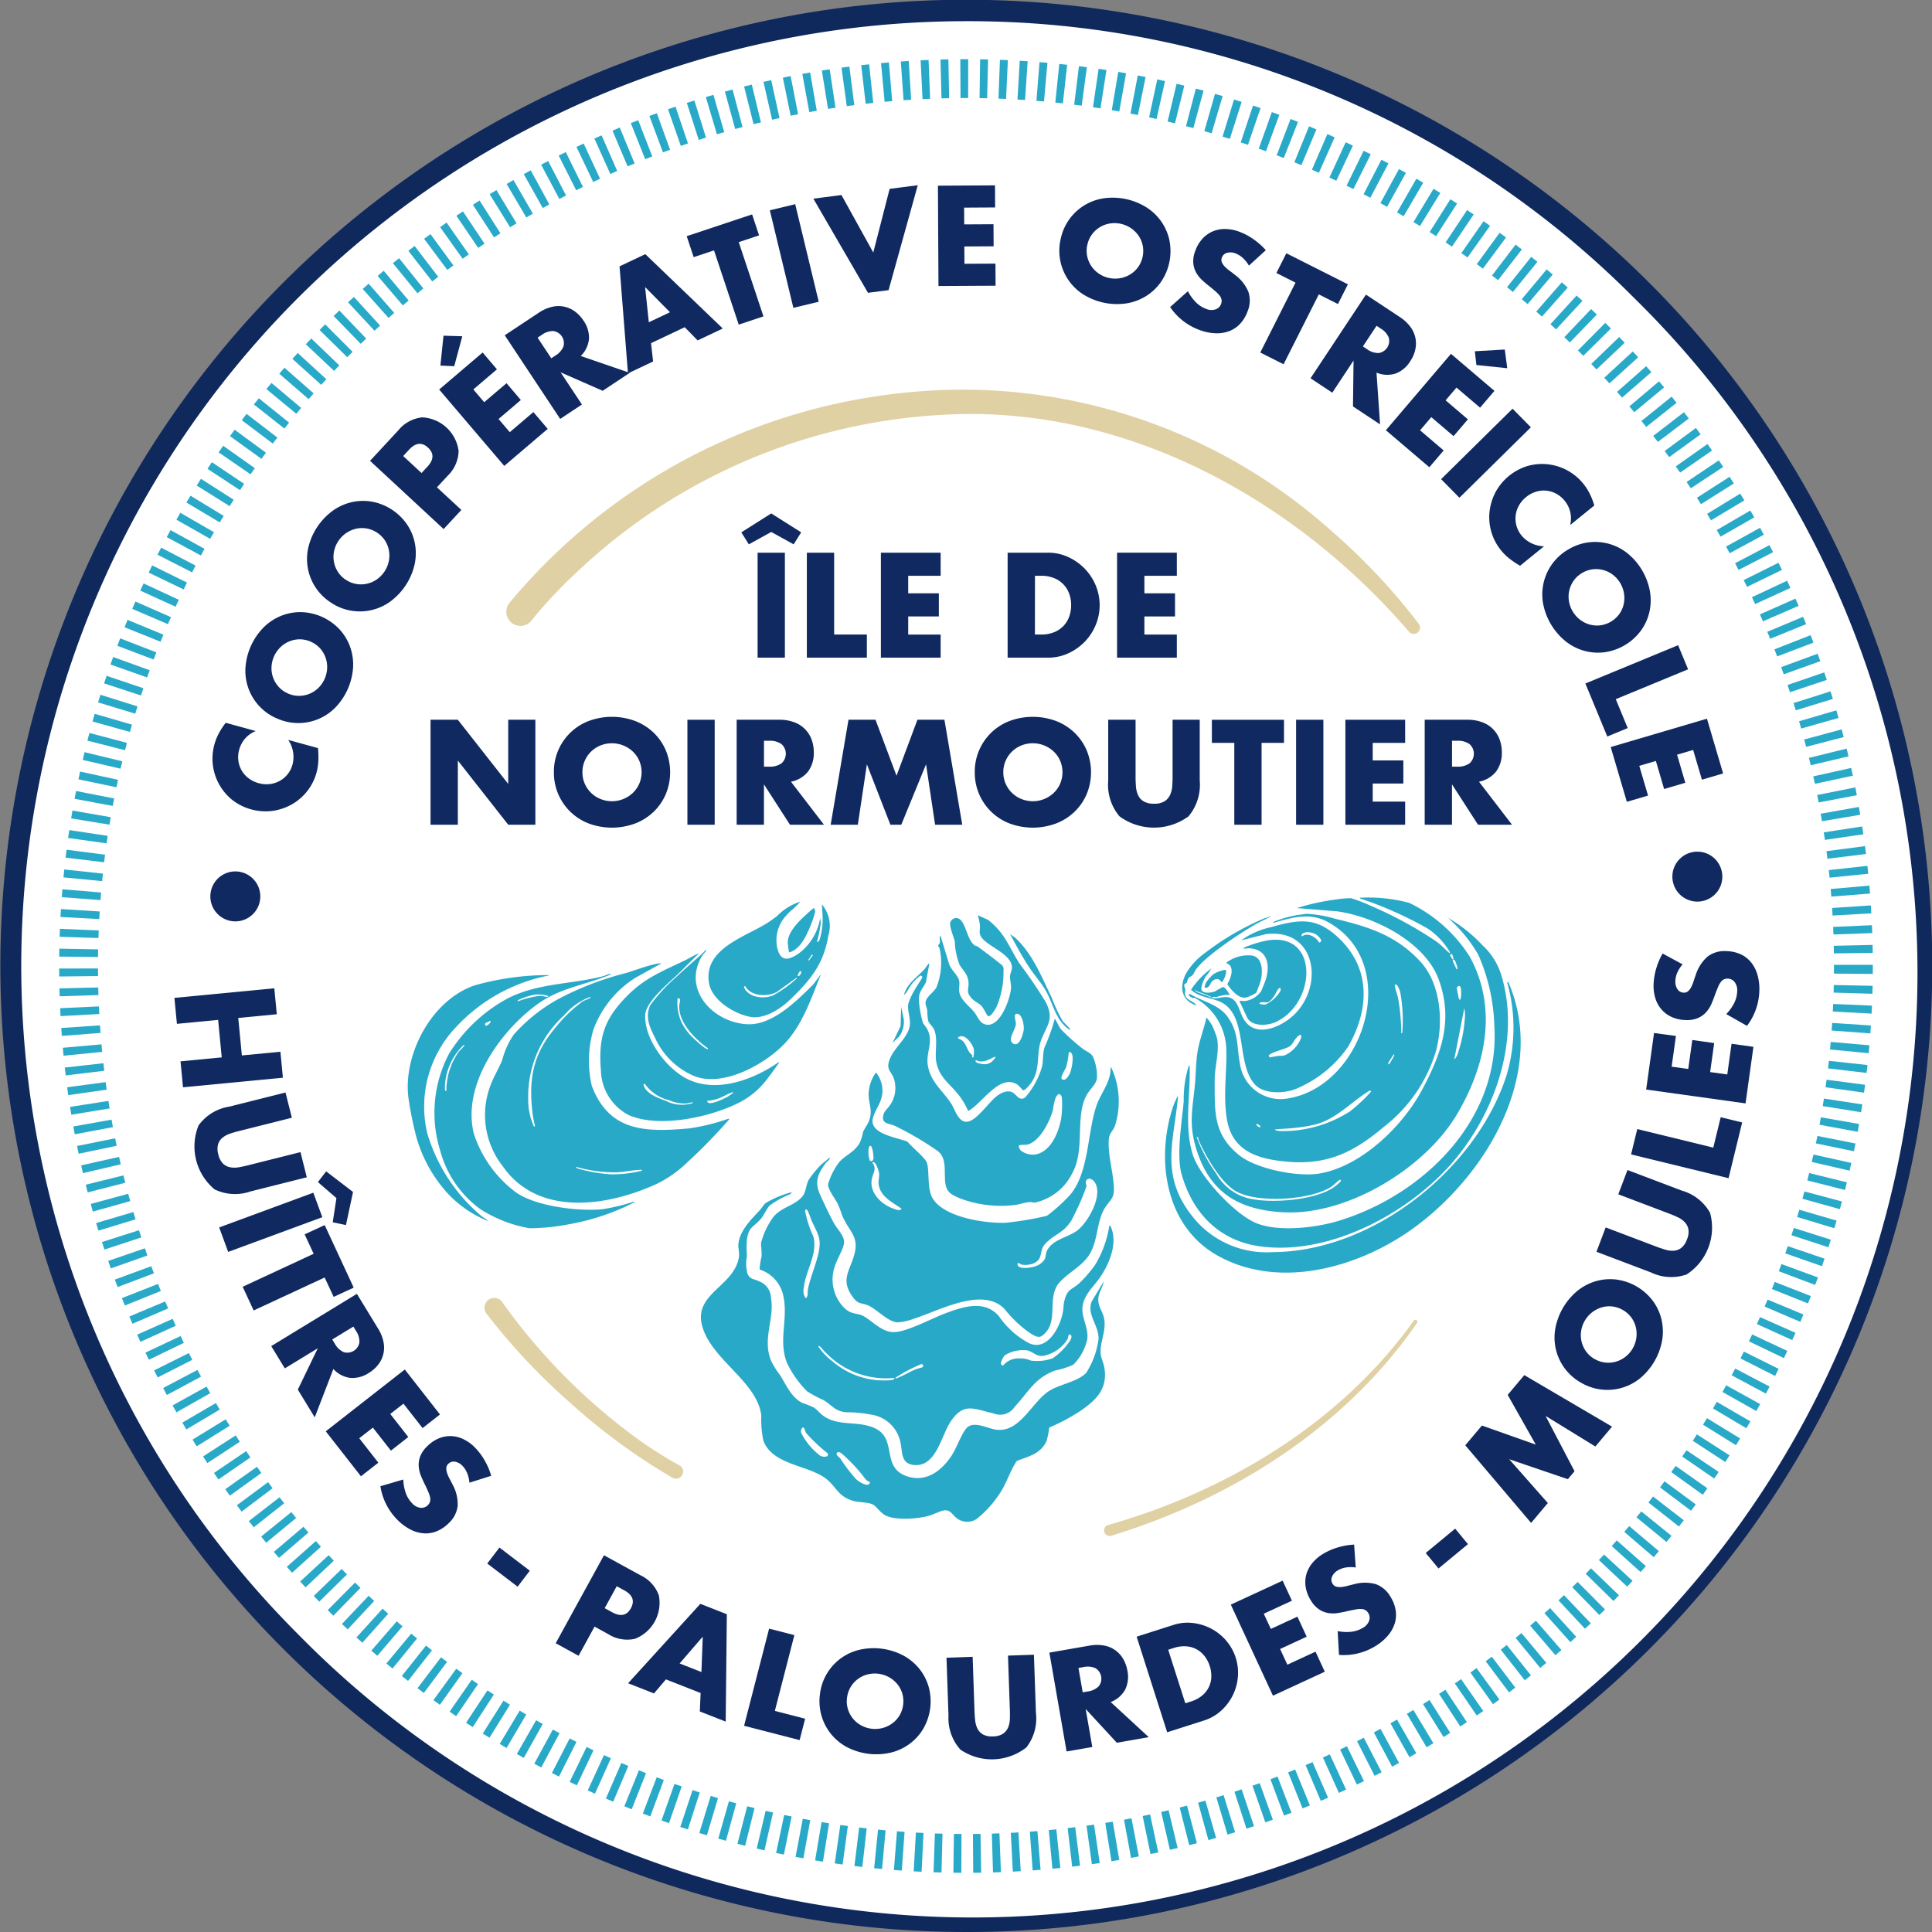
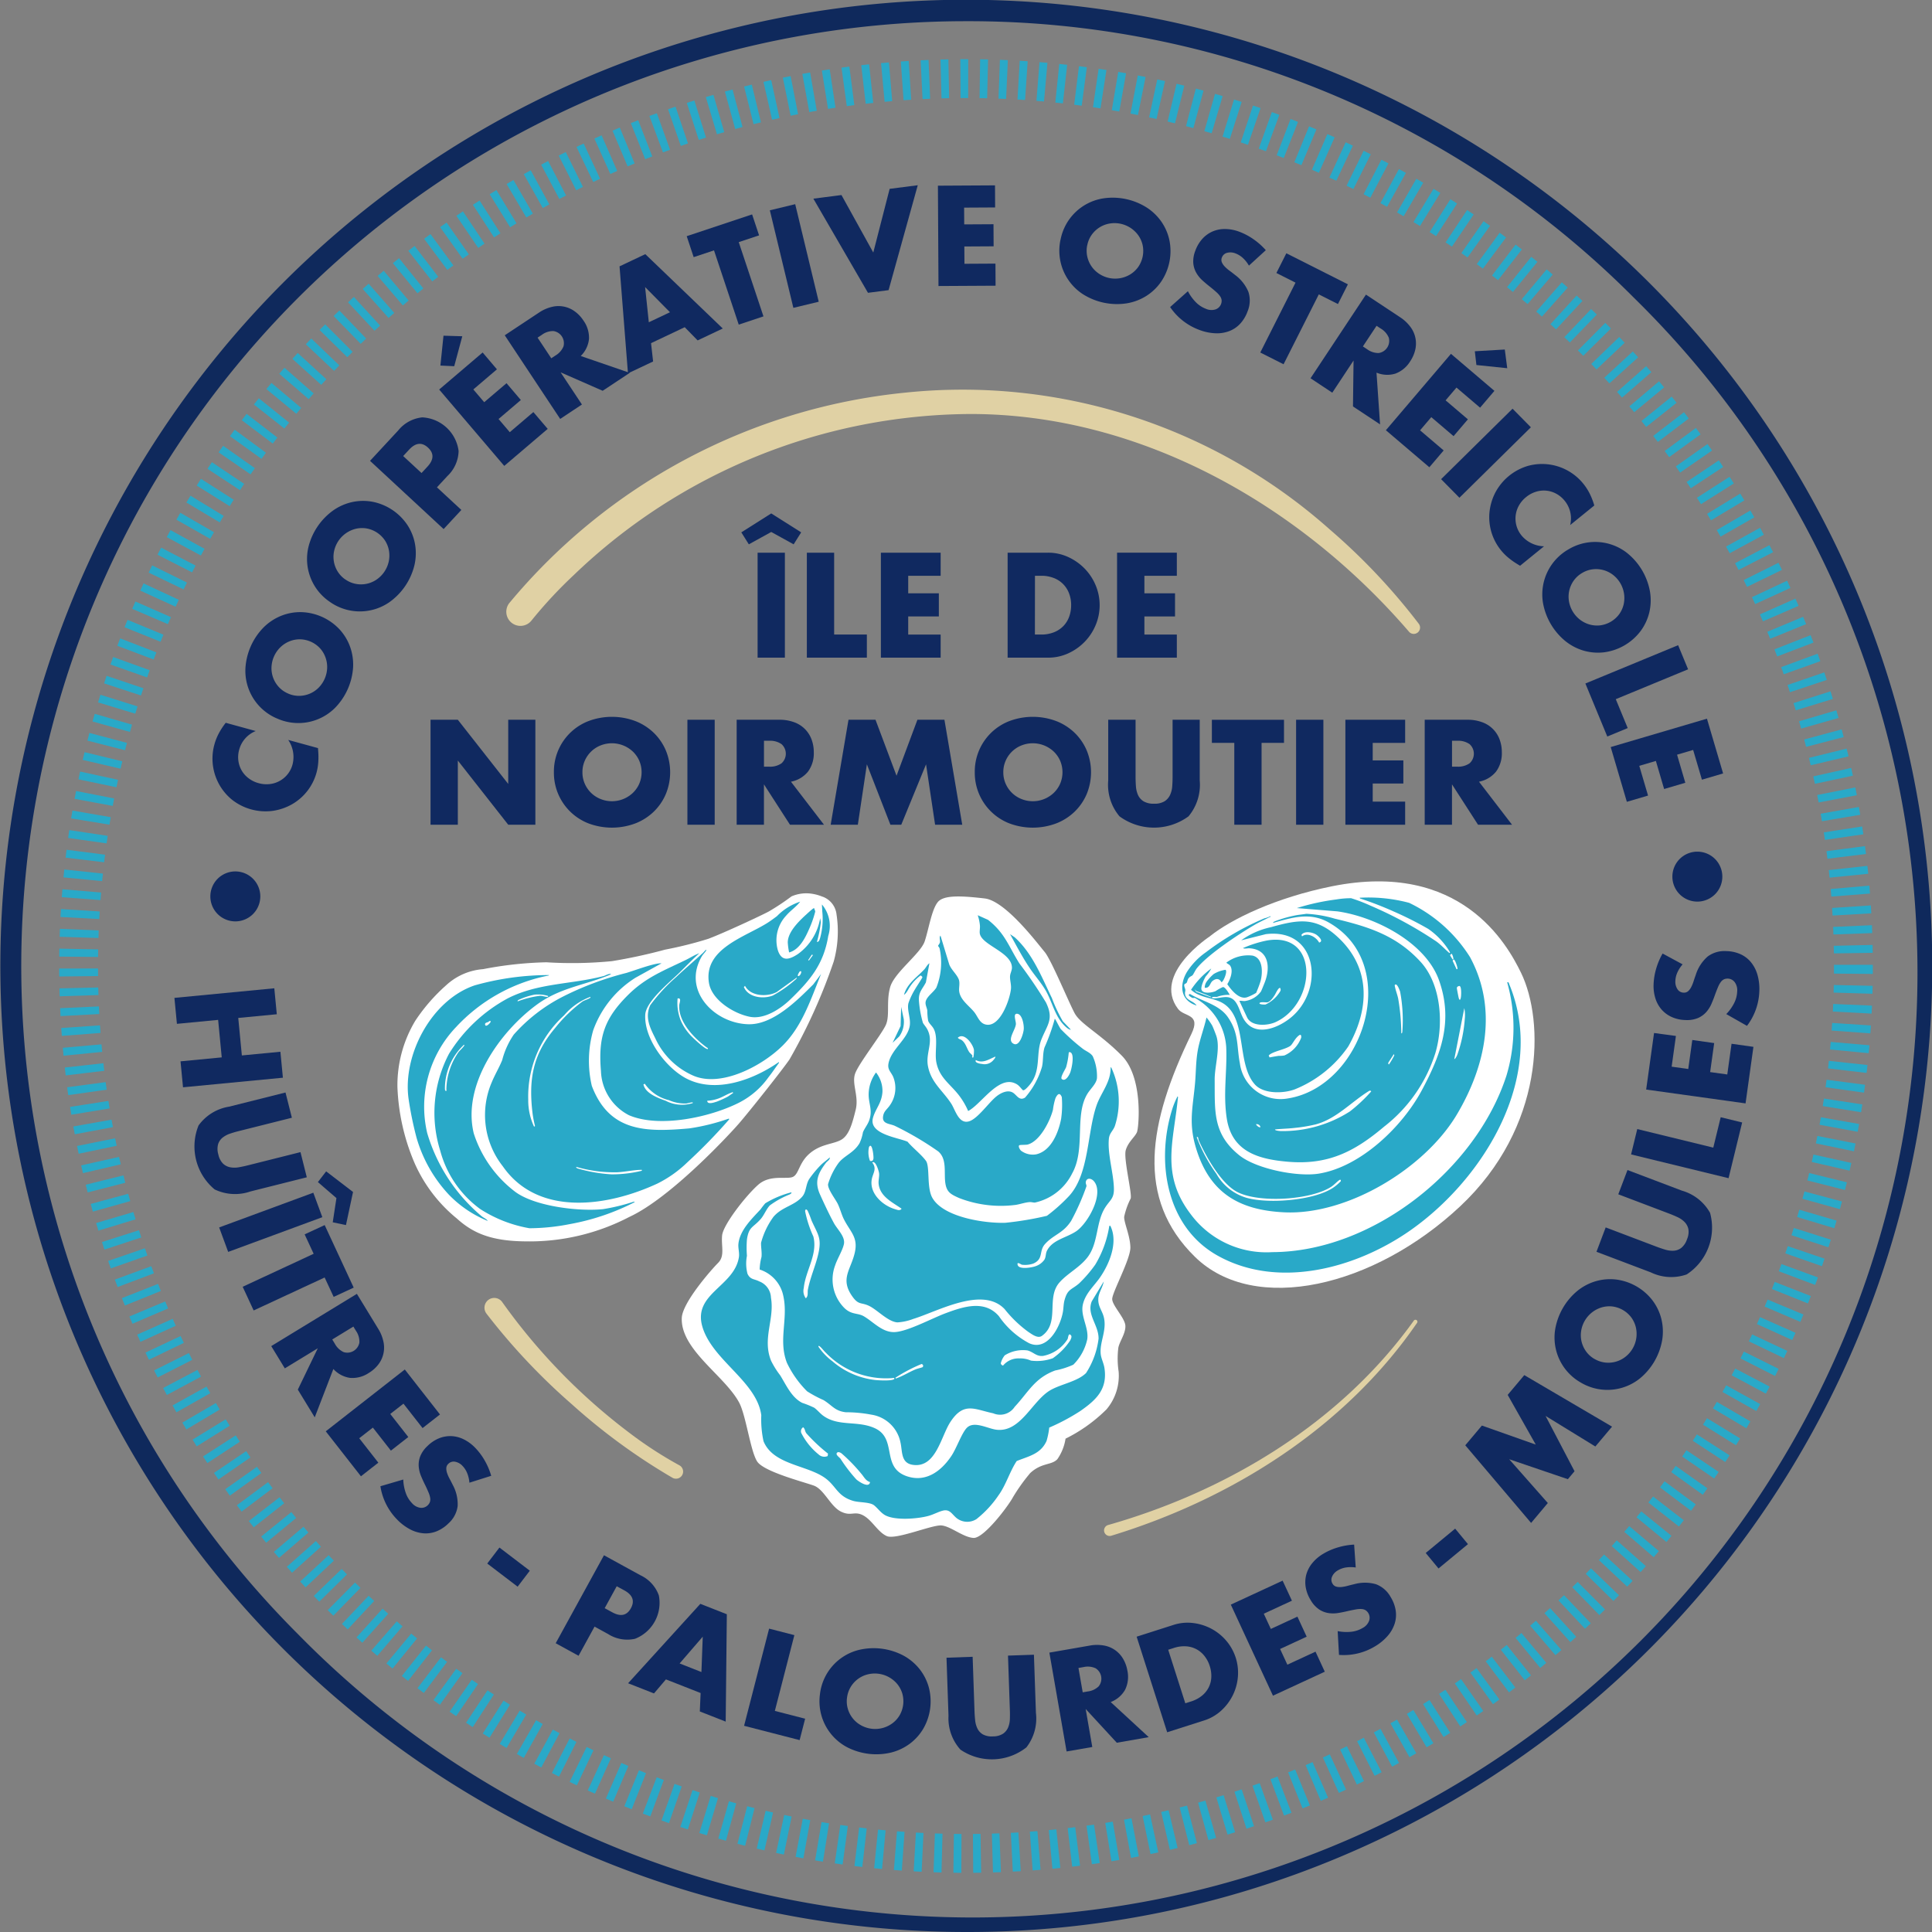
<svg xmlns="http://www.w3.org/2000/svg" width="187.505" height="187.505" viewBox="0 0 187.505 187.505">
  <rect x="0" y="0" width="187.505" height="187.505" fill="#808080" stroke="none" />
  <defs>
    <clipPath id="clip-path">
      <rect id="Rectangle_14" data-name="Rectangle 14" width="187.505" height="187.505" transform="translate(0 0)" fill="none" />
    </clipPath>
  </defs>
  <g id="Groupe_4" data-name="Groupe 4" transform="translate(0 -0.004)">
    <g id="Groupe_3" data-name="Groupe 3" transform="translate(0 0.004)" clip-path="url(#clip-path)">
-       <path id="Tracé_90" data-name="Tracé 90" d="M199.935,107.216a92.724,92.724,0,1,1-92.724-92.724,92.724,92.724,0,0,1,92.724,92.724" transform="translate(-13.459 -13.464)" fill="#fff" />
      <path id="Tracé_91" data-name="Tracé 91" d="M93.752,187.508A93.777,93.777,0,0,1,57.259,7.371,93.776,93.776,0,0,1,130.245,180.14a93.168,93.168,0,0,1-36.493,7.368m0-185.448A91.7,91.7,0,0,0,28.914,158.594,91.7,91.7,0,1,0,158.591,28.917,91.1,91.1,0,0,0,93.752,2.06" transform="translate(0 -0.003)" fill="#0f295c" />
      <path id="Tracé_92" data-name="Tracé 92" d="M244.685,1354.193l.35,3.639,3.741-.359.242,2.52-9.694.931-.242-2.52,4-.384-.35-3.639-4,.384-.242-2.52,9.694-.931.242,2.52Z" transform="translate(-221.562 -1255.399)" fill="#102960" />
      <path id="Tracé_93" data-name="Tracé 93" d="M274.682,1496.213l-5.136,1.29q-.413.1-.838.244a2.386,2.386,0,0,0-.736.385,1.341,1.341,0,0,0-.446.638,1.8,1.8,0,0,0,.02,1.007,1.765,1.765,0,0,0,.457.891,1.4,1.4,0,0,0,.694.352,2.3,2.3,0,0,0,.832,0q.44-.077.853-.181l5.136-1.29.613,2.443-5.474,1.375a4.56,4.56,0,0,1-3.473-.2,5.418,5.418,0,0,1-1.559-6.207,4.541,4.541,0,0,1,2.965-1.823l5.474-1.375Z" transform="translate(-246.355 -1387.733)" fill="#102960" />
      <path id="Tracé_94" data-name="Tracé 94" d="M309.681,1606.113l-9.137,3.37-.876-2.375,9.137-3.37Zm.371-4.446,2.609,2-.687,3.213-1.283-.27.359-2.349-1.8-1.553Z" transform="translate(-278.398 -1487.983)" fill="#102960" />
      <path id="Tracé_95" data-name="Tracé 95" d="M339.789,1680.208l-6.889,3.2-1.066-2.3,6.889-3.2-.875-1.886,1.945-.9,2.817,6.069-1.945.9Z" transform="translate(-308.282 -1556.225)" fill="#102960" />
      <path id="Tracé_96" data-name="Tracé 96" d="M375.1,1781.115l-1.642-2.69,1.939-4.013-3.2,1.951-1.319-2.161,8.313-5.073,2.052,3.363a3.867,3.867,0,0,1,.536,1.337,2.675,2.675,0,0,1-.542,2.2,3.331,3.331,0,0,1-.888.776,2.856,2.856,0,0,1-1.817.481,2.7,2.7,0,0,1-1.624-.863Zm1.7-7.557.249.408a1.845,1.845,0,0,0,.863.82,1.192,1.192,0,0,0,1.521-.928,1.846,1.846,0,0,0-.334-1.143l-.249-.408Z" transform="translate(-344.554 -1643.559)" fill="#102960" />
      <path id="Tracé_97" data-name="Tracé 97" d="M454.823,1878.261l-1.854-2.37-1.282,1,1.751,2.238-1.689,1.321L450,1878.215l-1.323,1.034,1.854,2.37-1.689,1.321-3.414-4.364,7.671-6,3.414,4.364Z" transform="translate(-413.812 -1739.663)" fill="#102960" />
      <path id="Tracé_98" data-name="Tracé 98" d="M528.827,1968.262a3.129,3.129,0,0,0-.222-.939,2.2,2.2,0,0,0-.444-.686,1.3,1.3,0,0,0-.726-.41.725.725,0,0,0-.651.2.6.6,0,0,0-.2.409,1.35,1.35,0,0,0,.077.494,3.437,3.437,0,0,0,.245.555q.156.29.3.583a3.906,3.906,0,0,1,.478,2.07,2.725,2.725,0,0,1-.887,1.67,3.508,3.508,0,0,1-1.146.768,2.828,2.828,0,0,1-1.258.2,3.4,3.4,0,0,1-1.311-.381,4.954,4.954,0,0,1-1.286-.974,5.868,5.868,0,0,1-1.607-3.216l2.218-.65a4.4,4.4,0,0,0,.25,1.327,2.7,2.7,0,0,0,.591.957,1.311,1.311,0,0,0,.849.462.881.881,0,0,0,.892-.556.826.826,0,0,0,.032-.392,2.086,2.086,0,0,0-.149-.513q-.12-.289-.307-.684-.232-.46-.428-.928a3.018,3.018,0,0,1-.231-.948,2.309,2.309,0,0,1,.144-.971,2.761,2.761,0,0,1,.7-1,3.448,3.448,0,0,1,1.1-.745,2.912,2.912,0,0,1,1.19-.224,3,3,0,0,1,1.207.3,4.008,4.008,0,0,1,1.146.84,6.141,6.141,0,0,1,.913,1.221,6.686,6.686,0,0,1,.636,1.492Z" transform="translate(-483.269 -1824.363)" fill="#102960" />
      <rect id="Rectangle_8" data-name="Rectangle 8" width="1.95" height="3.707" transform="translate(47.289 151.744) rotate(-52.684)" fill="#102960" />
      <path id="Tracé_99" data-name="Tracé 99" d="M762.053,2136.325l-2.219-1.218,4.685-8.538,3.533,1.939a3.449,3.449,0,0,1,1.792,1.956,3.746,3.746,0,0,1-2.312,4.212,3.448,3.448,0,0,1-2.613-.461l-1.314-.721Zm2.535-4.62.736.4q1.223.671,1.807-.394t-.639-1.735l-.736-.4Z" transform="translate(-705.902 -1975.628)" fill="#102960" />
      <path id="Tracé_100" data-name="Tracé 100" d="M865.853,2201.657l-3.366-1.323-1.16,1.362-2.512-.987,7.011-7.708,2.572,1.011-.111,10.42-2.512-.987Zm.079-2.037.128-3.433-2.244,2.6Z" transform="translate(-797.857 -2037.345)" fill="#102960" />
      <path id="Tracé_101" data-name="Tracé 101" d="M1022.295,2227.525l-1.894,7.355,2.939.757-.534,2.076-5.391-1.388,2.429-9.431Z" transform="translate(-945.2 -2068.832)" fill="#102960" />
      <path id="Tracé_102" data-name="Tracé 102" d="M1120.559,2258.09a5.019,5.019,0,0,1,3.762-4.322,6.192,6.192,0,0,1,4.314.528,5.136,5.136,0,0,1,1.566,1.291,5,5,0,0,1,.911,1.757,5.3,5.3,0,0,1-.491,4.013,4.992,4.992,0,0,1-1.307,1.486,5.131,5.131,0,0,1-1.831.876,6.192,6.192,0,0,1-4.314-.528,5.036,5.036,0,0,1-2.61-5.1m2.628.322a2.6,2.6,0,0,0,.088,1.091,2.7,2.7,0,0,0,.486.918,2.669,2.669,0,0,0,.8.664,2.816,2.816,0,0,0,3.03-.2,2.659,2.659,0,0,0,.7-.773,2.726,2.726,0,0,0,.26-2.128,2.666,2.666,0,0,0-.493-.919,2.841,2.841,0,0,0-2.893-.92,2.681,2.681,0,0,0-1.627,1.226,2.592,2.592,0,0,0-.348,1.037" transform="translate(-1040.984 -2093.635)" fill="#102960" />
      <path id="Tracé_103" data-name="Tracé 103" d="M1296.822,2262.717l.182,5.292q.015.426.062.871a2.381,2.381,0,0,0,.221.8,1.342,1.342,0,0,0,.53.57,1.8,1.8,0,0,0,.989.192,1.764,1.764,0,0,0,.967-.26,1.4,1.4,0,0,0,.49-.6,2.306,2.306,0,0,0,.172-.814q.016-.446,0-.873l-.182-5.292,2.517-.087.194,5.641a4.56,4.56,0,0,1-.925,3.353,5.417,5.417,0,0,1-6.4.22,4.539,4.539,0,0,1-1.16-3.281l-.194-5.641Z" transform="translate(-1202.425 -2101.922)" fill="#102960" />
      <path id="Tracé_104" data-name="Tracé 104" d="M1444.43,2258.11l-3.1.541-3.022-3.276.643,3.69-2.494.434-1.671-9.594,3.881-.676a3.871,3.871,0,0,1,1.441-.009,2.677,2.677,0,0,1,1.847,1.311,3.332,3.332,0,0,1,.4,1.111,2.857,2.857,0,0,1-.219,1.867,2.7,2.7,0,0,1-1.4,1.194Zm-6.408-4.351.471-.082a1.845,1.845,0,0,0,1.079-.5,1.192,1.192,0,0,0-.306-1.756,1.846,1.846,0,0,0-1.186-.108l-.471.082Z" transform="translate(-1332.942 -2089.515)" fill="#102960" />
      <path id="Tracé_105" data-name="Tracé 105" d="M1554.188,2220.138l3.568-1.14a4.421,4.421,0,0,1,1.9-.187,5.087,5.087,0,0,1,1.776.551,4.946,4.946,0,0,1,1.45,1.164,4.777,4.777,0,0,1,1.131,3.517,4.929,4.929,0,0,1-.5,1.793,5.024,5.024,0,0,1-1.126,1.485,4.447,4.447,0,0,1-1.668.953l-3.568,1.14Zm4.723,6.464.554-.177a3.141,3.141,0,0,0,1.057-.555,2.508,2.508,0,0,0,.657-.807,2.434,2.434,0,0,0,.255-.983,3.07,3.07,0,0,0-.154-1.1,3,3,0,0,0-.515-.974,2.434,2.434,0,0,0-1.79-.933,3.111,3.111,0,0,0-1.17.157l-.554.177Z" transform="translate(-1443.874 -2061.294)" fill="#102960" />
      <path id="Tracé_106" data-name="Tracé 106" d="M1688.888,2163.227l-2.731,1.264.684,1.477,2.579-1.194.9,1.946-2.579,1.193.705,1.524,2.731-1.264.9,1.946-5.029,2.327-4.091-8.838,5.028-2.327Z" transform="translate(-1563.504 -2007.876)" fill="#102960" />
      <path id="Tracé_107" data-name="Tracé 107" d="M1789.7,2114.372a3.136,3.136,0,0,0-.965,0,2.2,2.2,0,0,0-.769.277,1.3,1.3,0,0,0-.565.614.724.724,0,0,0,.049.68.6.6,0,0,0,.353.284,1.35,1.35,0,0,0,.5.038,3.429,3.429,0,0,0,.6-.112q.318-.086.636-.159a3.91,3.91,0,0,1,2.125,0,2.727,2.727,0,0,1,1.425,1.244,3.512,3.512,0,0,1,.487,1.291,2.828,2.828,0,0,1-.091,1.271,3.4,3.4,0,0,1-.669,1.19,4.951,4.951,0,0,1-1.241,1.031,5.864,5.864,0,0,1-3.5.833l-.129-2.308a4.387,4.387,0,0,0,1.349.059,2.7,2.7,0,0,0,1.066-.359,1.31,1.31,0,0,0,.643-.721.88.88,0,0,0-.339-1,.825.825,0,0,0-.375-.121,2.074,2.074,0,0,0-.533.029q-.309.051-.736.144-.5.122-1,.206a3.027,3.027,0,0,1-.976.01,2.308,2.308,0,0,1-.913-.361,2.762,2.762,0,0,1-.812-.905,3.454,3.454,0,0,1-.475-1.245,2.918,2.918,0,0,1,.053-1.21,3,3,0,0,1,.568-1.106,4,4,0,0,1,1.079-.925,6.141,6.141,0,0,1,1.4-.612,6.672,6.672,0,0,1,1.6-.28Z" transform="translate(-1658.123 -1962.242)" fill="#102960" />
      <rect id="Rectangle_9" data-name="Rectangle 9" width="3.707" height="1.95" transform="matrix(0.771, -0.637, 0.637, 0.771, 138.369, 150.72)" fill="#102960" />
      <path id="Tracé_108" data-name="Tracé 108" d="M2009.924,1894.631l-6.389-7.534,1.613-1.917,5.229,1.849-2.727-4.825,1.613-1.918,8.517,5-1.621,1.927-4.83-2.966,2.81,5.368-.649.771-5.695-1.938,3.75,4.251Z" transform="translate(-1861.327 -1746.827)" fill="#102960" />
      <path id="Tracé_109" data-name="Tracé 109" d="M2128.2,1759.1a5.018,5.018,0,0,1-2.516-5.148,6.191,6.191,0,0,1,2.165-3.768,5.136,5.136,0,0,1,1.8-.94,5,5,0,0,1,1.973-.155,5.3,5.3,0,0,1,3.505,2.014,4.993,4.993,0,0,1,.86,1.783,5.13,5.13,0,0,1,.094,2.028,6.194,6.194,0,0,1-2.166,3.769,5.037,5.037,0,0,1-5.715.418m1.319-2.3a2.593,2.593,0,0,0,1.039.344,2.682,2.682,0,0,0,1.957-.566,2.817,2.817,0,0,0,1-2.867,2.668,2.668,0,0,0-.44-.945,2.727,2.727,0,0,0-1.859-1.068,2.667,2.667,0,0,0-1.038.1,2.841,2.841,0,0,0-1.973,2.307,2.681,2.681,0,0,0,.052,1.036,2.715,2.715,0,0,0,.443.94,2.594,2.594,0,0,0,.82.725" transform="translate(-1974.755 -1624.906)" fill="#102960" />
      <path id="Tracé_110" data-name="Tracé 110" d="M2183.767,1605.426l4.951,1.878q.4.151.827.279a2.382,2.382,0,0,0,.823.105,1.342,1.342,0,0,0,.73-.269,1.8,1.8,0,0,0,.56-.838,1.767,1.767,0,0,0,.135-.992,1.4,1.4,0,0,0-.368-.686,2.3,2.3,0,0,0-.684-.474q-.405-.188-.8-.339l-4.951-1.878.894-2.355,5.277,2a4.56,4.56,0,0,1,2.735,2.15,5.416,5.416,0,0,1-2.271,5.984,4.541,4.541,0,0,1-3.475-.2l-5.277-2Z" transform="translate(-2027.932 -1486.303)" fill="#102960" />
      <path id="Tracé_111" data-name="Tracé 111" d="M2230.842,1528.8l7.378,1.8.719-2.949,2.083.508-1.319,5.408-9.461-2.307Z" transform="translate(-2071.942 -1419.221)" fill="#102960" />
      <path id="Tracé_112" data-name="Tracé 112" d="M2253.763,1412.641l-.415,2.981,1.612.225.392-2.814,2.124.3-.392,2.814,1.663.232.415-2.981,2.123.3-.764,5.488-9.646-1.344.765-5.488Z" transform="translate(-2091.111 -1312.099)" fill="#102960" />
      <path id="Tracé_113" data-name="Tracé 113" d="M2263.787,1301.752a3.143,3.143,0,0,0-.521.812,2.194,2.194,0,0,0-.184.8,1.3,1.3,0,0,0,.209.807.725.725,0,0,0,.6.327.6.6,0,0,0,.43-.143,1.356,1.356,0,0,0,.3-.4,3.488,3.488,0,0,0,.229-.562q.1-.314.212-.621a3.911,3.911,0,0,1,1.156-1.782,2.727,2.727,0,0,1,1.818-.523,3.509,3.509,0,0,1,1.348.291,2.823,2.823,0,0,1,1.018.766,3.39,3.39,0,0,1,.637,1.207,4.948,4.948,0,0,1,.193,1.6,5.867,5.867,0,0,1-1.2,3.39l-2.009-1.143a4.395,4.395,0,0,0,.781-1.1,2.7,2.7,0,0,0,.277-1.09,1.31,1.31,0,0,0-.257-.931.866.866,0,0,0-.637-.322.878.878,0,0,0-.383.067.827.827,0,0,0-.3.25,2.08,2.08,0,0,0-.265.464q-.124.287-.279.7-.168.486-.369.952a3.024,3.024,0,0,1-.521.825,2.308,2.308,0,0,1-.8.571,2.762,2.762,0,0,1-1.2.192,3.451,3.451,0,0,1-1.3-.276,2.909,2.909,0,0,1-.988-.7,2.99,2.99,0,0,1-.622-1.077,4.006,4.006,0,0,1-.192-1.408,6.154,6.154,0,0,1,.244-1.5,6.665,6.665,0,0,1,.631-1.494Z" transform="translate(-2100.484 -1208.159)" fill="#102960" />
      <path id="Tracé_114" data-name="Tracé 114" d="M294.706,989.133a2.7,2.7,0,0,0-1.607,1.809,2.659,2.659,0,0,0-.079,1.07,2.52,2.52,0,0,0,.993,1.705,2.774,2.774,0,0,0,.968.473,2.81,2.81,0,0,0,1.087.09,2.584,2.584,0,0,0,1.737-.964,2.571,2.571,0,0,0,.472-.942,2.93,2.93,0,0,0-.42-2.378l2.89.792.019.273a7.5,7.5,0,0,1,.006,1.127,5.244,5.244,0,0,1-.169.985,5.084,5.084,0,0,1-2.342,3.047,5.33,5.33,0,0,1-1.881.656,5.26,5.26,0,0,1-3.988-1.086,5.143,5.143,0,0,1-1.7-5.348,5.34,5.34,0,0,1,.421-1.07,6.956,6.956,0,0,1,.68-1.039Z" transform="translate(-269.885 -918.184)" fill="#102960" />
      <path id="Tracé_115" data-name="Tracé 115" d="M338.548,847.292a5.019,5.019,0,0,1-3.019-4.87,6.191,6.191,0,0,1,1.778-3.966,5.134,5.134,0,0,1,1.7-1.115,5,5,0,0,1,1.948-.352,5.3,5.3,0,0,1,3.689,1.653,4.992,4.992,0,0,1,1.034,1.688,5.133,5.133,0,0,1,.3,2.008,6.189,6.189,0,0,1-1.777,3.966,5.037,5.037,0,0,1-5.644.988m1.083-2.416a2.591,2.591,0,0,0,1.068.238,2.681,2.681,0,0,0,1.89-.759,2.868,2.868,0,0,0,.861-1.921,2.758,2.758,0,0,0-.154-1.031,2.661,2.661,0,0,0-.532-.9,2.726,2.726,0,0,0-1.957-.877,2.661,2.661,0,0,0-1.024.2,2.766,2.766,0,0,0-.872.572,2.871,2.871,0,0,0-.861,1.921,2.681,2.681,0,0,0,.691,1.916,2.594,2.594,0,0,0,.889.639" transform="translate(-311.709 -777.58)" fill="#102960" />
      <path id="Tracé_116" data-name="Tracé 116" d="M422.069,694.757a5.018,5.018,0,0,1-2.123-5.322,6.193,6.193,0,0,1,2.442-3.6,5.138,5.138,0,0,1,1.864-.8,5,5,0,0,1,1.979-.006,5.3,5.3,0,0,1,3.344,2.271,4.992,4.992,0,0,1,.724,1.842,5.13,5.13,0,0,1-.059,2.029,6.19,6.19,0,0,1-2.442,3.6,5.037,5.037,0,0,1-5.73-.012m1.488-2.19a2.589,2.589,0,0,0,1.01.421,2.68,2.68,0,0,0,1.994-.418,2.868,2.868,0,0,0,1.183-1.741,2.757,2.757,0,0,0,.029-1.042,2.655,2.655,0,0,0-.368-.976,2.728,2.728,0,0,0-1.773-1.2,2.67,2.67,0,0,0-1.043.018,2.842,2.842,0,0,0-2.141,2.153,2.684,2.684,0,0,0,.346,2.007,2.594,2.594,0,0,0,.764.784" transform="translate(-390.018 -636.32)" fill="#102960" />
      <path id="Tracé_117" data-name="Tracé 117" d="M514.838,579.656l-1.721,1.856-7.141-6.622,2.74-2.955a3.448,3.448,0,0,1,2.333-1.263,3.746,3.746,0,0,1,3.523,3.267,3.447,3.447,0,0,1-1.083,2.422l-1.019,1.1Zm-3.864-3.583.571-.616q.948-1.023.058-1.848t-1.839.2l-.571.616Z" transform="translate(-470.063 -530.165)" fill="#102960" />
      <path id="Tracé_118" data-name="Tracé 118" d="M606.069,462.281l-2.29,1.952,1.055,1.239L607,463.628l1.39,1.632-2.163,1.843,1.089,1.278,2.29-1.952,1.391,1.632-4.217,3.594-6.316-7.413,4.218-3.594Zm-3.362-3.209-.782,2.906-1.342-.061.3-2.9Z" transform="translate(-557.841 -426.437)" fill="#102960" />
      <path id="Tracé_119" data-name="Tracé 119" d="M702.291,425.05l-2.627,1.741L695.581,425l2.069,3.122-2.11,1.4-5.38-8.118,3.284-2.176a3.869,3.869,0,0,1,1.316-.586,2.675,2.675,0,0,1,2.218.459,3.335,3.335,0,0,1,.809.858,2.857,2.857,0,0,1,.549,1.8,2.7,2.7,0,0,1-.8,1.655Zm-7.616-1.414.4-.264a1.847,1.847,0,0,0,.787-.893,1.192,1.192,0,0,0-.985-1.486,1.848,1.848,0,0,0-1.13.377l-.4.264Z" transform="translate(-641.173 -388.864)" fill="#102960" />
      <path id="Tracé_120" data-name="Tracé 120" d="M853.441,354.609l-3.269,1.548.2,1.778-2.44,1.155-.817-10.388,2.5-1.183,7.518,7.216-2.44,1.155Zm-1.431-1.452-2.414-2.444.36,3.416Z" transform="translate(-786.987 -322.853)" fill="#102960" />
      <path id="Tracé_121" data-name="Tracé 121" d="M943.984,295.9l2.4,7.206-2.4.8-2.4-7.206-1.973.657-.677-2.034,6.348-2.113.677,2.034Z" transform="translate(-872.288 -272.401)" fill="#102960" />
      <rect id="Rectangle_10" data-name="Rectangle 10" width="2.532" height="9.739" transform="translate(74.715 20.41) rotate(-13.556)" fill="#102960" />
      <path id="Tracé_122" data-name="Tracé 122" d="M1114.9,254.215l3.088,5.58,1.588-6.181,2.729-.351-2.832,10.183-2,.257-5.3-9.137Z" transform="translate(-1033.234 -235.286)" fill="#102960" />
      <path id="Tracé_123" data-name="Tracé 123" d="M1287.989,255.606l-3.009.017.009,1.627,2.842-.016.012,2.144-2.841.016.01,1.679,3.009-.017.012,2.144-5.541.031-.055-9.738,5.541-.031Z" transform="translate(-1191.41 -235.472)" fill="#102960" />
      <path id="Tracé_124" data-name="Tracé 124" d="M1448.627,274.327a5.018,5.018,0,0,1,4.106-4,6.191,6.191,0,0,1,4.256.882,5.137,5.137,0,0,1,1.454,1.416,4.992,4.992,0,0,1,.762,1.827,5.3,5.3,0,0,1-.82,3.959,4.992,4.992,0,0,1-1.426,1.373,5.133,5.133,0,0,1-1.9.722,6.191,6.191,0,0,1-4.256-.882,5.037,5.037,0,0,1-2.179-5.3m2.593.537a2.6,2.6,0,0,0,0,1.094,2.713,2.713,0,0,0,.409.955,2.684,2.684,0,0,0,.74.727,2.816,2.816,0,0,0,3.036.055,2.667,2.667,0,0,0,.761-.713,2.727,2.727,0,0,0,.435-2.1,2.668,2.668,0,0,0-.415-.957,2.84,2.84,0,0,0-2.807-1.156,2.68,2.68,0,0,0-1.723,1.087,2.593,2.593,0,0,0-.432,1.005" transform="translate(-1345.698 -251.068)" fill="#102960" />
      <path id="Tracé_125" data-name="Tracé 125" d="M1607.538,316.7a3.132,3.132,0,0,0-.6-.753,2.194,2.194,0,0,0-.695-.429,1.3,1.3,0,0,0-.832-.059.724.724,0,0,0-.5.462.6.6,0,0,0,0,.454,1.347,1.347,0,0,0,.281.414,3.436,3.436,0,0,0,.459.4q.265.194.52.4a3.907,3.907,0,0,1,1.319,1.665,2.725,2.725,0,0,1-.085,1.889,3.5,3.5,0,0,1-.707,1.185,2.826,2.826,0,0,1-1.051.72,3.393,3.393,0,0,1-1.347.218,4.949,4.949,0,0,1-1.579-.329,5.868,5.868,0,0,1-2.83-2.216l1.725-1.538a4.4,4.4,0,0,0,.794,1.092,2.7,2.7,0,0,0,.945.611,1.309,1.309,0,0,0,.965.054.88.88,0,0,0,.568-.885.826.826,0,0,0-.139-.368,2.076,2.076,0,0,0-.355-.4q-.232-.21-.571-.486-.407-.315-.784-.655a3.012,3.012,0,0,1-.615-.758,2.3,2.3,0,0,1-.286-.939,2.764,2.764,0,0,1,.2-1.2,3.449,3.449,0,0,1,.679-1.147,2.913,2.913,0,0,1,.979-.712,2.991,2.991,0,0,1,1.219-.244,4,4,0,0,1,1.4.268,6.143,6.143,0,0,1,1.348.712,6.681,6.681,0,0,1,1.214,1.075Z" transform="translate(-1486.327 -290.92)" fill="#102960" />
      <path id="Tracé_126" data-name="Tracé 126" d="M1728.906,350.309l-3.42,6.781-2.26-1.14,3.42-6.781-1.856-.937.966-1.914,5.974,3.013-.966,1.914Z" transform="translate(-1600.913 -321.737)" fill="#102960" />
      <path id="Tracé_127" data-name="Tracé 127" d="M1798.637,415.463l-2.628-1.74.055-4.456L1794,412.389l-2.111-1.4,5.378-8.119,3.284,2.175a3.869,3.869,0,0,1,1.052.984,2.674,2.674,0,0,1,.442,2.221,3.335,3.335,0,0,1-.475,1.08,2.857,2.857,0,0,1-1.442,1.206,2.7,2.7,0,0,1-1.836-.093Zm-1.667-7.564.4.264a1.847,1.847,0,0,0,1.13.376,1.192,1.192,0,0,0,.984-1.486,1.846,1.846,0,0,0-.787-.893l-.4-.264Z" transform="translate(-1664.699 -374.277)" fill="#102960" />
      <path id="Tracé_128" data-name="Tracé 128" d="M1904.123,483.567l-2.291-1.951-1.056,1.239,2.163,1.843-1.39,1.632-2.163-1.843-1.089,1.278,2.291,1.952-1.39,1.632-4.218-3.593,6.315-7.414,4.219,3.593Zm2.635-3.83-2.993-.31-.153-1.335,2.909-.169Z" transform="translate(-1760.477 -444.001)" fill="#102960" />
      <rect id="Rectangle_11" data-name="Rectangle 11" width="9.739" height="2.532" transform="translate(139.863 46.504) rotate(-44.599)" fill="#102960" />
      <path id="Tracé_129" data-name="Tracé 129" d="M2044.132,640.228a2.7,2.7,0,0,0-.536-2.36,2.651,2.651,0,0,0-.824-.687,2.523,2.523,0,0,0-1.964-.185,2.773,2.773,0,0,0-.948.513,2.807,2.807,0,0,0-.706.831,2.586,2.586,0,0,0,.264,2.906,2.931,2.931,0,0,0,2.178,1.042l-2.326,1.89-.233-.143a7.531,7.531,0,0,1-.92-.651,5.244,5.244,0,0,1-.7-.711A5.083,5.083,0,0,1,2036.3,639a5.336,5.336,0,0,1,.56-1.911,5.263,5.263,0,0,1,3.2-2.611,5.144,5.144,0,0,1,5.34,1.728,5.349,5.349,0,0,1,.625.964,6.953,6.953,0,0,1,.45,1.158Z" transform="translate(-1891.744 -589.269)" fill="#102960" />
      <path id="Tracé_130" data-name="Tracé 130" d="M2111.389,741.793a5.018,5.018,0,0,1,5.718.37,6.194,6.194,0,0,1,2.2,3.75,5.139,5.139,0,0,1-.077,2.028,5,5,0,0,1-.845,1.79,5.3,5.3,0,0,1-3.488,2.044,4.991,4.991,0,0,1-1.975-.138,5.133,5.133,0,0,1-1.807-.925,6.19,6.19,0,0,1-2.2-3.75,5.037,5.037,0,0,1,2.473-5.169m1.339,2.285a2.6,2.6,0,0,0-.814.731,2.708,2.708,0,0,0-.435.944,2.68,2.68,0,0,0-.044,1.036,2.867,2.867,0,0,0,1.064,1.816,2.759,2.759,0,0,0,.929.474,2.664,2.664,0,0,0,1.039.087,2.727,2.727,0,0,0,1.85-1.084,2.667,2.667,0,0,0,.432-.949,2.841,2.841,0,0,0-1.023-2.858,2.681,2.681,0,0,0-1.961-.55,2.59,2.59,0,0,0-1.036.352" transform="translate(-1959.169 -688.474)" fill="#102960" />
      <path id="Tracé_131" data-name="Tracé 131" d="M2177.7,884.543l-7.019,2.9,1.159,2.805-1.982.819-2.126-5.145,9-3.719Z" transform="translate(-2013.867 -819.586)" fill="#102960" />
      <path id="Tracé_132" data-name="Tracé 132" d="M2211.239,988.622l-.851-2.887-1.561.46.8,2.726-2.056.606-.8-2.725-1.611.475.851,2.887-2.057.606-1.567-5.315,9.341-2.754,1.567,5.315Z" transform="translate(-2046.064 -912.951)" fill="#102960" />
      <path id="Tracé_133" data-name="Tracé 133" d="M168.464,256.925q-.385,0-.77-.007l.051-3.769q.369,0,.738.007Zm1.155,0-.028-3.769q.369,0,.737-.009l.062,3.768q-.385.006-.771.009m-3.08-.029q-.386-.01-.771-.024l.134-3.767q.368.013.737.023Zm5-.007-.111-3.768q.368-.011.735-.025l.144,3.766q-.383.015-.767.026m-6.929-.065q-.386-.018-.77-.04l.215-3.763q.367.021.736.039Zm8.85-.012-.192-3.764q.369-.019.737-.041l.224,3.762q-.384.023-.769.042m-10.774-.1q-.385-.027-.768-.057l.3-3.757q.368.029.736.055Zm12.7-.017-.273-3.759q.368-.027.736-.057l.305,3.757q-.384.031-.768.059m-14.616-.138q-.384-.035-.768-.074l.378-3.75q.367.037.734.071Zm16.535-.023-.353-3.752q.367-.035.733-.073l.388,3.749q-.383.04-.768.076m-18.452-.175q-.383-.044-.765-.09l.46-3.741q.366.045.733.087Zm20.369-.028-.438-3.744q.367-.043.733-.089l.469,3.74q-.382.048-.764.093m-22.28-.211q-.382-.052-.763-.107l.541-3.73q.365.053.73.1Zm24.191-.033-.519-3.733q.366-.051.73-.1l.552,3.729q-.381.056-.763.109m-26.1-.248q-.38-.06-.76-.124L154.9,252q.364.061.729.119Zm28-.038-.6-3.721q.364-.059.728-.121l.633,3.716q-.38.065-.76.126m-29.9-.284q-.38-.069-.758-.141l.7-3.7q.362.069.725.135Zm31.8-.043-.683-3.707q.363-.067.726-.137l.714,3.7q-.378.073-.757.143m-33.692-.321q-.378-.077-.755-.157l.785-3.686q.36.077.722.15Zm35.583-.049-.764-3.691q.362-.075.722-.153l.795,3.684q-.376.081-.754.159m-37.467-.357q-.376-.085-.751-.174l.867-3.668q.358.085.718.166Zm39.349-.054-.845-3.673q.36-.083.719-.168l.876,3.666q-.374.089-.75.176m-41.224-.393q-.374-.094-.747-.191l.947-3.648q.356.093.714.182Zm43.1-.059-.926-3.654q.358-.09.715-.184l.957,3.646q-.372.1-.746.192m-44.961-.429q-.373-.1-.744-.207l1.03-3.626q.354.1.709.2Zm46.823-.064-1-3.633q.355-.1.709-.2l1.038,3.623q-.371.106-.743.209m-48.677-.465q-.369-.11-.737-.223l1.107-3.6q.352.108.706.214Zm50.529-.069-1.087-3.609q.354-.107.707-.216l1.116,3.6q-.367.114-.736.225m-52.375-.5q-.368-.119-.735-.24l1.187-3.577q.352.117.7.23Zm54.213-.073-1.166-3.584q.351-.114.7-.231l1.2,3.574q-.365.122-.731.241m-56.048-.54q-.366-.127-.729-.256l1.264-3.551q.349.124.7.246Zm57.874-.075-1.244-3.558q.348-.122.7-.246l1.275,3.547q-.363.13-.726.257m-59.694-.578q-.363-.135-.725-.273l1.345-3.521q.345.132.692.261Zm61.505-.077-1.32-3.53q.345-.129.69-.262l1.352,3.518q-.36.138-.721.273m-63.311-.616q-.359-.143-.717-.288l1.42-3.491q.343.139.687.276Zm65.108-.079-1.4-3.5q.342-.137.683-.277l1.429,3.487q-.356.146-.715.289m-66.9-.654q-.356-.151-.711-.3l1.5-3.458q.34.147.68.291Zm68.674-.079-1.475-3.468q.338-.144.674-.29l1.507,3.455q-.352.153-.706.3m-70.445-.693q-.353-.158-.7-.319l1.573-3.425q.336.154.674.306Zm72.2-.078-1.551-3.435q.335-.151.668-.305l1.582,3.421q-.349.161-.7.319m-73.956-.733q-.349-.166-.7-.335l1.649-3.389q.332.162.667.321Zm75.7-.076-1.626-3.4q.332-.159.662-.32l1.655,3.386q-.345.169-.691.334m-77.433-.773q-.345-.174-.688-.35l1.724-3.352q.329.169.659.335Zm79.155-.074-1.7-3.364q.328-.166.654-.334l1.73,3.349q-.342.177-.685.35M127.7,246.7q-.341-.181-.68-.365l1.8-3.313q.325.176.651.35Zm82.576-.072L208.5,243.3q.324-.173.647-.349l1.8,3.31q-.337.184-.676.365M126,245.772q-.337-.188-.672-.38l1.868-3.274q.321.183.644.364Zm85.956-.071-1.846-3.286q.321-.18.64-.363l1.875,3.27q-.333.191-.668.379m-87.63-.89q-.332-.2-.663-.395l1.94-3.231q.317.19.635.378Zm89.294-.068-1.915-3.246q.316-.186.63-.376l1.946,3.228q-.33.2-.662.395m-90.946-.929q-.328-.2-.654-.409l2.011-3.188q.313.2.627.392Zm92.592-.068-1.989-3.2q.313-.195.624-.392l2.015,3.185q-.324.205-.651.408m-94.221-.965q-.323-.21-.645-.423l2.08-3.143q.308.2.618.405Zm95.843-.066-2.058-3.158q.309-.2.616-.4l2.084,3.14q-.32.213-.642.422m-97.45-1q-.319-.217-.635-.437l2.148-3.1q.3.211.609.419Zm99.049-.065-2.126-3.112q.3-.208.607-.418l2.153,3.094q-.315.22-.633.436m-100.631-1.038q-.314-.224-.627-.451l2.217-3.048q.3.217.6.431Zm102.207-.063-2.193-3.065q.3-.215.6-.431l2.219,3.047q-.311.226-.624.45M116.3,239.472q-.309-.231-.616-.464l2.283-3q.294.223.589.444Zm105.318-.062-2.261-3.016q.3-.221.589-.445l2.285,3q-.305.233-.613.463M114.77,238.3q-.3-.238-.606-.478l2.347-2.949q.288.23.579.457Zm108.376-.062-2.325-2.967q.29-.227.578-.457l2.35,2.947q-.3.24-.6.477M113.264,237.1q-.3-.244-.6-.491l2.41-2.9q.284.236.569.469Zm111.383-.061-2.388-2.916q.285-.234.568-.469l2.414,2.895q-.3.246-.594.491m-112.862-1.175q-.293-.25-.584-.5l2.472-2.845q.279.242.559.482Zm114.338-.061-2.452-2.862q.28-.24.558-.482l2.476,2.842q-.29.252-.582.5m-115.79-1.207q-.287-.256-.572-.515l2.533-2.791q.273.248.549.494Zm117.238-.061-2.513-2.809q.275-.246.548-.494l2.537,2.788q-.285.259-.571.516M108.911,233.3q-.282-.263-.561-.528l2.594-2.734q.267.254.537.505Zm120.082-.062-2.573-2.754q.269-.251.536-.505l2.6,2.731q-.279.266-.561.528m-121.476-1.267q-.276-.269-.549-.54l2.653-2.677q.262.26.527.517Zm122.869-.062-2.633-2.7q.264-.257.525-.517l2.657,2.674q-.273.271-.549.541m-124.234-1.3q-.269-.274-.537-.551l2.71-2.62q.257.266.515.529Zm125.6-.064-2.691-2.639q.259-.264.515-.53l2.713,2.617q-.267.277-.536.552m-126.932-1.323q-.264-.281-.526-.564l2.767-2.559q.25.27.5.538Zm128.265-.066-2.747-2.581q.252-.269.5-.539l2.77,2.556q-.261.283-.526.564M103.512,227.8q-.257-.286-.512-.574l2.821-2.5q.245.276.492.551Zm130.874-.068-2.8-2.519q.246-.274.491-.551l2.825,2.5q-.255.289-.512.575m-132.147-1.376q-.251-.291-.5-.585l2.876-2.437q.238.281.479.561Zm133.419-.07-2.857-2.458q.241-.28.479-.561l2.879,2.433q-.249.295-.5.587M101,224.89q-.245-.3-.487-.6l2.928-2.374q.232.286.467.571Zm135.9-.074-2.91-2.395q.235-.285.467-.572l2.931,2.37q-.242.3-.487.6M99.79,223.393q-.238-.3-.474-.606l2.979-2.309q.226.291.454.58Zm138.318-.078-2.962-2.331q.228-.29.454-.582l2.981,2.306q-.236.3-.474.608M98.615,221.869q-.231-.307-.461-.616l3.028-2.244q.22.3.441.59Zm140.669-.082-3.011-2.267q.222-.295.441-.592l3.031,2.24q-.229.31-.461.619M97.473,220.322q-.225-.312-.447-.627l3.078-2.176q.212.3.427.6Zm142.953-.087-3.06-2.2q.215-.3.428-.6l3.079,2.173q-.223.315-.448.629m-144.06-1.485q-.218-.317-.434-.636L99.057,216q.206.305.414.608Zm145.169-.093-3.107-2.134q.209-.3.415-.61l3.126,2.105q-.216.32-.434.638m-146.242-1.5q-.21-.321-.419-.644l3.168-2.042q.2.31.4.618Zm147.316-.1-3.154-2.064q.2-.309.4-.62l3.171,2.037q-.208.325-.42.647M94.256,215.535q-.2-.326-.4-.654l3.213-1.97q.192.314.387.625Zm149.392-.107-3.2-1.995q.2-.313.388-.629l3.215,1.966q-.2.33-.406.657M93.254,213.894q-.2-.33-.391-.663l3.256-1.9q.185.318.373.633Zm151.4-.115-3.241-1.924q.188-.318.374-.637l3.258,1.895q-.194.334-.391.666M92.289,212.233q-.189-.334-.376-.67l3.3-1.829q.179.322.36.642Zm153.33-.125-3.283-1.851q.182-.322.361-.646l3.3,1.823q-.187.338-.376.674M91.36,210.551q-.182-.338-.361-.677l3.335-1.757q.172.326.346.65Zm155.188-.134-3.322-1.78q.174-.326.346-.653l3.338,1.75q-.18.342-.362.683M90.469,208.85q-.174-.342-.346-.686l3.373-1.683q.164.329.331.656Zm156.973-.145L244.081,207q.167-.33.332-.66l3.376,1.676q-.172.346-.347.691M89.616,207.13q-.167-.345-.331-.693l3.408-1.609q.157.332.317.663Zm158.682-.157-3.4-1.631q.16-.334.318-.669l3.411,1.6q-.164.35-.331.7m-159.5-1.58q-.159-.349-.315-.7l3.443-1.533q.15.336.3.67Zm160.315-.17-3.433-1.556q.153-.337.3-.676l3.446,1.527q-.157.353-.316.7M88.023,203.637q-.151-.352-.3-.706l3.475-1.458q.142.339.287.676Zm161.87-.184-3.466-1.48q.145-.34.288-.682l3.479,1.45q-.149.357-.3.712M87.285,201.866q-.144-.358-.286-.717l3.507-1.38q.135.343.273.685Zm163.348-.2-3.5-1.4q.138-.344.273-.688l3.51,1.373q-.141.36-.285.719m-164.05-1.595q-.137-.361-.27-.723l3.537-1.3q.127.346.258.69Zm164.75-.208-3.529-1.325q.13-.346.258-.695l3.54,1.295q-.133.363-.269.725m-165.413-1.6q-.128-.363-.253-.727l3.564-1.227q.12.35.243.7Zm166.073-.217-3.558-1.245q.122-.35.242-.7l3.568,1.216q-.125.366-.252.73M85.3,196.438q-.12-.366-.237-.732l3.59-1.147q.112.352.228.7Zm167.315-.225-3.583-1.168q.115-.352.227-.705l3.594,1.137q-.117.369-.237.737M84.716,194.6q-.112-.368-.221-.737l3.615-1.068q.1.355.212.708Zm168.476-.234-3.609-1.088q.106-.353.21-.708l3.618,1.057q-.108.37-.219.739M84.175,192.752q-.1-.371-.205-.743l3.638-.986q.1.356.2.711Zm169.553-.236-3.631-1.009q.1-.355.194-.711l3.64.976q-.1.372-.2.744M83.675,190.891q-.1-.373-.189-.747l3.659-.907q.089.358.18.716Zm170.549-.237-3.653-.928q.091-.357.179-.715l3.661.9q-.091.375-.187.748M83.215,189.019q-.088-.375-.172-.751l3.678-.826q.081.36.165.72Zm171.462-.239L251,187.934q.083-.359.163-.719l3.68.815q-.083.376-.17.752M82.8,187.138q-.079-.377-.155-.754l3.695-.745q.073.362.149.723Zm172.292-.24-3.691-.765q.075-.361.147-.723l3.7.733q-.075.378-.153.755M82.421,185.249q-.071-.379-.139-.758l3.71-.662q.065.363.133.725Zm173.039-.241-3.706-.684q.067-.363.131-.726l3.712.653q-.067.38-.137.758M82.087,183.352q-.063-.379-.122-.76l3.724-.583q.057.365.117.729Zm173.7-.242-3.72-.6q.059-.364.115-.729l3.726.57q-.058.381-.12.761m-174-1.663q-.054-.381-.105-.763l3.736-.5q.049.366.1.732Zm174.283-.241-3.733-.523q.051-.365.1-.73l3.737.489q-.05.383-.1.765M81.543,179.537q-.046-.382-.089-.766l3.746-.418q.041.367.085.733Zm174.78-.243-3.743-.441q.043-.366.083-.732l3.747.406q-.042.384-.087.767M81.334,177.623q-.038-.384-.072-.768l3.754-.335q.033.367.069.733Zm175.193-.245-3.752-.358q.035-.367.067-.735l3.755.325q-.033.384-.07.767M81.166,175.7q-.029-.384-.055-.768l3.76-.254q.025.368.053.736Zm175.523-.244-3.759-.277q.027-.368.051-.736l3.761.245q-.025.385-.053.768M81.041,173.781q-.021-.384-.039-.769l3.765-.173q.017.369.037.737Zm175.768-.244-3.764-.2q.019-.368.035-.736l3.766.162q-.017.386-.037.77M80.957,171.856q-.013-.384-.022-.768L84.7,171q.009.368.021.736Zm175.932-.245-3.767-.113q.011-.369.019-.738l3.768.081q-.008.385-.02.77M80.914,169.935q0-.385-.005-.771l3.769-.009q0,.369.005.737Zm176.011-.249-3.769-.032q0-.368,0-.738V168.8h3.769v.112q0,.386,0,.77m-172.243-1.64-3.769-.038q0-.386.011-.771l3.768.072q-.007.368-.011.737m168.469-.348q-.005-.369-.014-.737l3.768-.085q.009.384.014.769ZM84.72,166.2l-3.767-.119q.012-.386.028-.771l3.766.153q-.015.368-.026.737m168.385-.343q-.013-.368-.029-.734l3.765-.167q.017.383.031.767ZM84.8,164.36l-3.764-.2q.021-.385.044-.769l3.762.233q-.023.368-.043.737m168.221-.341q-.021-.368-.045-.736l3.761-.249q.025.384.047.77Zm-168.1-1.5-3.758-.282q.029-.385.061-.768l3.756.315q-.031.367-.058.735m167.977-.341q-.029-.368-.061-.734l3.755-.33q.034.384.064.769Zm-167.819-1.5-3.752-.363q.037-.384.078-.767l3.748.4q-.039.366-.074.733m167.654-.339q-.037-.367-.077-.733l3.746-.413q.042.383.081.767ZM85.273,158.848,81.53,158.4q.046-.383.095-.766l3.738.48q-.047.365-.09.731m167.25-.339q-.045-.366-.093-.732l3.737-.493q.05.382.1.765Zm-167.012-1.49-3.732-.527q.054-.382.111-.763l3.727.559q-.055.365-.106.73m166.767-.337q-.053-.366-.109-.73l3.725-.574q.059.38.114.761ZM85.789,155.2l-3.719-.609q.062-.381.128-.76l3.714.643q-.063.363-.122.727m166.2-.336q-.061-.364-.125-.727l3.711-.657q.067.379.131.76ZM86.107,153.38l-3.705-.69q.071-.379.145-.757l3.7.723q-.071.361-.138.724m165.56-.335q-.069-.363-.141-.724l3.7-.738q.076.378.148.757Zm-165.2-1.474-3.689-.771q.079-.378.161-.754l3.682.8q-.079.36-.154.721m164.837-.333q-.077-.361-.157-.72l3.679-.82q.084.376.164.753Zm-164.44-1.466-3.671-.854q.087-.375.178-.75l3.663.886q-.087.358-.17.718m164.035-.332q-.085-.359-.173-.717l3.66-.9q.092.374.181.75Zm-163.6-1.46-3.652-.933q.1-.374.194-.746l3.643.966q-.094.356-.186.714m163.153-.33q-.093-.357-.189-.713l3.639-.981q.1.372.2.745ZM87.776,146.2l-3.63-1.014q.1-.372.211-.742l3.621,1.047q-.1.354-.2.709m162.193-.327q-.1-.355-.2-.709l3.617-1.06q.108.369.214.74ZM88.292,144.428l-3.607-1.094q.113-.372.228-.742l3.6,1.129q-.111.352-.218.706m161.154-.326q-.108-.352-.22-.7l3.592-1.141q.117.368.23.737Zm-160.6-1.439-3.581-1.174q.121-.368.244-.734l3.571,1.205q-.118.351-.234.7m160.036-.317q-.116-.35-.235-.7l3.566-1.22q.125.365.246.731ZM89.444,140.91l-3.555-1.254q.129-.365.26-.728l3.544,1.283q-.126.348-.25.7m158.84-.307q-.124-.348-.251-.694l3.539-1.3q.132.361.262.724ZM90.079,139.171l-3.526-1.331q.136-.362.276-.722l3.515,1.362q-.134.345-.265.692m157.566-.3q-.131-.344-.266-.687l3.509-1.376q.141.359.278.72ZM90.752,137.447l-3.5-1.408q.145-.359.292-.717l3.483,1.44q-.141.342-.279.685m156.217-.288q-.139-.341-.28-.679l3.478-1.452q.148.354.293.709Zm-155.507-1.42L88,134.253q.152-.356.308-.71l3.45,1.517q-.149.338-.294.678m154.8-.274q-.146-.337-.295-.673l3.446-1.528q.155.351.308.7ZM92.209,134.048l-3.43-1.563q.16-.352.323-.7l3.416,1.592q-.156.336-.31.673m153.3-.26q-.153-.334-.31-.667l3.411-1.6q.163.347.323.7ZM92.994,132.373l-3.4-1.637q.168-.348.339-.7l3.38,1.668q-.163.331-.324.664m151.73-.246q-.161-.331-.324-.66l3.375-1.678q.171.344.339.689Zm-150.909-1.41-3.358-1.712q.175-.344.354-.687l3.342,1.742q-.171.328-.338.657m150.087-.234q-.168-.327-.339-.653l3.338-1.751q.178.34.354.682Zm-149.229-1.4-3.319-1.786q.183-.34.369-.678l3.3,1.814q-.178.324-.353.65m148.372-.222q-.176-.324-.354-.646l3.3-1.824q.186.336.369.673Zm-147.479-1.4L92.286,125.6q.19-.336.383-.669l3.264,1.885q-.185.32-.368.642m146.585-.212q-.182-.32-.367-.637l3.258-1.9q.193.332.384.666ZM96.494,125.864l-3.238-1.929q.2-.332.4-.662l3.22,1.959q-.192.315-.381.632m144.729-.2q-.189-.315-.381-.629l3.216-1.966q.2.328.4.658ZM97.457,124.288l-3.2-2q.205-.328.413-.653l3.177,2.028q-.2.311-.394.624m142.8-.193q-.2-.311-.4-.621l3.172-2.036q.208.323.412.649ZM98.453,122.734l-3.15-2.07q.212-.322.426-.642l3.133,2.1q-.206.307-.409.616m140.809-.185q-.2-.307-.408-.612l3.127-2.1q.215.319.427.64ZM99.484,121.2l-3.1-2.137q.219-.318.441-.634L99.9,120.6q-.212.3-.421.606m138.747-.177q-.209-.3-.422-.6l3.08-2.173q.222.314.441.631Zm-137.684-1.332-3.057-2.205q.226-.313.454-.623l3.038,2.231q-.219.3-.435.6m136.619-.171q-.216-.3-.435-.595l3.032-2.239q.228.309.454.621Zm-135.523-1.315-3.008-2.271q.232-.308.467-.613l2.989,2.3q-.225.293-.448.588m134.426-.164q-.223-.294-.448-.585l2.983-2.3q.235.3.467.611Zm-133.3-1.3-2.958-2.336q.239-.3.481-.6l2.937,2.361q-.231.288-.46.577m132.169-.158q-.229-.289-.461-.575l2.932-2.368q.242.3.481.6Zm-131.01-1.277-2.906-2.4q.246-.3.494-.593l2.885,2.426q-.238.282-.472.567m129.848-.154q-.235-.283-.472-.564l2.879-2.433q.249.294.495.591ZM105.121,113.9l-2.853-2.463q.252-.292.507-.582l2.831,2.489q-.243.277-.484.556m127.467-.148q-.242-.279-.486-.555l2.826-2.494q.255.288.507.579Zm-126.246-1.235-2.8-2.524q.258-.286.518-.57l2.778,2.548q-.25.272-.5.546m125.023-.145q-.247-.273-.5-.544l2.77-2.556q.261.283.52.569Zm-123.773-1.212-2.744-2.584q.264-.281.531-.559l2.721,2.608q-.255.266-.508.535m122.521-.14q-.254-.268-.51-.534l2.715-2.614q.267.277.531.556Zm-121.242-1.188-2.687-2.643q.27-.275.543-.547l2.662,2.668q-.261.26-.519.523m119.959-.138q-.259-.262-.52-.522l2.657-2.674q.273.272.545.546Zm-118.652-1.162-2.628-2.7q.276-.268.554-.534l2.605,2.724q-.267.255-.531.512M227.52,108.4q-.265-.257-.533-.512l2.6-2.729q.278.265.555.533Zm-116.007-1.137-2.569-2.758q.282-.263.567-.523l2.544,2.781q-.272.248-.541.5m114.668-.132q-.271-.251-.543-.5l2.539-2.785q.284.259.567.521Zm-113.305-1.11-2.509-2.812q.287-.257.578-.511l2.483,2.835q-.277.243-.552.488m111.939-.13q-.276-.245-.554-.487l2.478-2.84q.29.253.579.509Zm-110.551-1.082-2.447-2.867q.293-.25.588-.5l2.421,2.888q-.282.237-.562.476m109.158-.128q-.281-.239-.565-.476l2.415-2.893q.3.247.589.5Zm-107.743-1.053-2.384-2.919q.3-.243.6-.484l2.358,2.94q-.288.231-.573.464M222,103.5q-.287-.233-.575-.463l2.351-2.946q.3.241.6.483Zm-104.885-1.023-2.32-2.97q.3-.237.609-.471l2.294,2.991q-.292.224-.582.451m103.44-.124q-.292-.227-.586-.451l2.287-3q.306.234.61.47Zm-101.976-.993-2.255-3.02q.308-.23.619-.458l2.227,3.04q-.3.217-.592.438m100.506-.124q-.3-.22-.595-.438l2.22-3.046q.312.227.622.457Zm-99.018-.961-2.188-3.069q.313-.223.628-.444l2.162,3.087q-.3.211-.6.425m97.525-.123q-.3-.213-.6-.425l2.154-3.093q.317.22.631.443Zm-96.015-.929-2.12-3.116q.317-.216.637-.429l2.095,3.133q-.307.2-.611.412m94.5-.122q-.306-.207-.614-.412l2.086-3.14q.321.213.64.429Zm-92.964-.9-2.052-3.161q.323-.209.647-.416l2.025,3.179q-.31.2-.619.4m91.423-.122q-.31-.2-.622-.4L215.93,94.5q.326.207.651.416Zm-89.868-.863-1.983-3.205q.327-.2.656-.4l1.954,3.223q-.314.191-.627.384m88.306-.121q-.315-.194-.631-.384l1.946-3.228q.33.2.659.4Zm-86.731-.829-1.912-3.248q.331-.195.664-.387l1.883,3.265q-.319.184-.636.371m85.147-.121q-.319-.187-.64-.37l1.874-3.27q.335.192.668.387Zm-83.552-.8L126,92.064q.335-.188.672-.372L128.481,95q-.322.177-.643.356m81.947-.12q-.323-.179-.648-.356l1.8-3.31q.339.185.677.372Zm-80.333-.76-1.768-3.329q.339-.18.68-.357l1.74,3.344q-.327.17-.651.342m78.708-.12q-.327-.172-.656-.342l1.729-3.349q.343.177.685.357Zm-77.076-.725-1.695-3.367q.343-.172.687-.342l1.666,3.381q-.33.163-.658.328m75.432-.119q-.331-.165-.663-.328l1.655-3.386q.347.17.693.342Zm-73.781-.689-1.622-3.4q.347-.165.7-.327l1.59,3.417q-.333.155-.664.313m72.118-.119q-.334-.158-.67-.313l1.58-3.422q.351.162.7.327ZM134.4,92.048l-1.547-3.437q.35-.158.7-.312l1.514,3.452q-.336.147-.67.3m68.771-.118q-.338-.15-.677-.3l1.5-3.456q.355.154.707.312Zm-67.088-.617-1.47-3.471q.353-.15.707-.3l1.44,3.483q-.34.141-.678.284m65.391-.117q-.341-.143-.684-.283l1.427-3.489q.358.146.714.3Zm-63.688-.582-1.393-3.5q.358-.142.717-.282l1.364,3.514q-.344.134-.687.27M199.76,90.5q-.345-.136-.69-.268l1.35-3.519q.361.139.721.28Zm-60.253-.548-1.316-3.532q.361-.134.723-.266L140.2,89.7q-.347.126-.692.255m58.523-.111q-.347-.128-.7-.253l1.271-3.548q.365.131.728.264Zm-56.789-.514L140,85.766q.363-.126.728-.25l1.208,3.57q-.35.119-.7.24m55.046-.107q-.35-.12-.7-.237l1.191-3.576q.367.122.733.248Zm-53.3-.48-1.158-3.587q.366-.118.733-.234l1.129,3.6q-.353.111-.7.224m51.539-.1q-.352-.113-.706-.222l1.112-3.6q.371.114.74.232Zm-49.778-.445-1.079-3.611q.368-.11.738-.217l1.049,3.62q-.355.1-.709.208m48.012-.1q-.353-.1-.707-.2l1.033-3.625q.372.106.742.215Zm-46.24-.412-1-3.634q.372-.1.745-.2l.967,3.643q-.356.095-.711.192m44.466-.089q-.356-.1-.713-.19l.954-3.646q.373.1.745.2Zm-42.684-.381-.919-3.655q.374-.094.749-.185l.886,3.664q-.359.087-.716.176m40.9-.082q-.358-.088-.717-.174l.872-3.667q.375.089.749.182ZM150.1,86.785l-.838-3.675q.375-.085.752-.168l.806,3.682q-.361.079-.72.161m37.311-.074q-.36-.081-.721-.158l.792-3.685q.377.081.752.165ZM151.9,86.394l-.757-3.692q.377-.077.756-.152l.724,3.7q-.362.071-.723.145m33.705-.067q-.361-.073-.723-.142l.709-3.7q.379.073.756.148Zm-31.895-.284-.676-3.708q.379-.069.758-.135l.645,3.713q-.364.063-.727.129m30.084-.06q-.363-.065-.727-.126l.628-3.716q.38.064.759.132Zm-28.266-.251-.6-3.722q.38-.061.762-.118l.563,3.727q-.365.055-.729.113m26.447-.052q-.365-.057-.73-.11l.547-3.729q.381.056.761.115Zm-24.624-.218-.512-3.734q.381-.052.764-.1l.48,3.738q-.366.047-.731.1m22.8-.045q-.365-.049-.731-.094l.464-3.74q.383.048.765.1Zm-20.967-.186-.431-3.744q.382-.044.766-.085l.4,3.748q-.367.039-.733.081m19.137-.038q-.366-.041-.733-.078l.384-3.749q.384.039.766.082Zm-17.3-.153-.348-3.753q.383-.036.767-.068l.316,3.756q-.368.031-.735.065m15.468-.031q-.367-.033-.734-.062l.3-3.757q.385.031.769.065Zm-13.629-.12-.267-3.76q.384-.027.769-.051l.235,3.762q-.368.023-.736.049m11.79-.023q-.367-.025-.736-.046l.22-3.763q.385.023.77.048Zm-9.949-.088-.187-3.764q.385-.019.771-.035l.152,3.766q-.369.015-.736.033m8.108-.016q-.368-.017-.737-.03l.139-3.766q.385.014.77.032Zm-6.268-.055-.1-3.768q.384-.011.768-.018l.072,3.768q-.368.007-.736.017m4.425-.009q-.368-.009-.737-.014l.056-3.769q.386.006.771.015Zm-2.583-.023-.023-3.769.564,0h.205l-.007,3.769h-.2l-.541,0" transform="translate(-75.166 -75.164)" fill="#29a9c8" />
      <path id="Tracé_134" data-name="Tracé 134" d="M584.682,1221.877a2.069,2.069,0,0,1,1.353,1.729,10.873,10.873,0,0,1-.277,4.572,54.41,54.41,0,0,1-4.291,9.5c-.725,1.056-3.978,5.154-4.943,6.258s-6.6,7.172-10.591,9.018a20.972,20.972,0,0,1-10.013,2.377c-3.442-.019-5.2-.83-6.74-2.223a14.46,14.46,0,0,1-4.088-5.355,20.688,20.688,0,0,1-1.674-7.417,12.158,12.158,0,0,1,1.745-6.435,17.56,17.56,0,0,1,3.012-3.453,5.931,5.931,0,0,1,3.551-1.537,36.165,36.165,0,0,1,6.148-.667,39.819,39.819,0,0,0,6.364-.11,51.056,51.056,0,0,0,5.164-1.119,37.691,37.691,0,0,0,4.185-1.048c1.524-.57,5.345-2.355,5.888-2.663a22.368,22.368,0,0,0,2.189-1.456,3.59,3.59,0,0,1,1.973-.257,4.352,4.352,0,0,1,1.044.292" transform="translate(-504.847 -1134.852)" fill="#fff" />
      <path id="Tracé_135" data-name="Tracé 135" d="M611.067,1331.556c-.047.078-.226.136-.314.171-2.4.952-4.71,1.214-6.9,2.819-3.6,2.642-7.259,7.815-6.112,12.5a11.553,11.553,0,0,0,3.908,5.573c1.868,1.5,6.307,2.017,8.64,1.769a19.1,19.1,0,0,0,2.906-.7c.045-.012.159-.052.15.029a22.52,22.52,0,0,1-6.293,2.126,20.67,20.67,0,0,1-3.908.4,12.9,12.9,0,0,1-4.779-1.863,10.283,10.283,0,0,1-3.878-5.653,12.3,12.3,0,0,1,.851-9.421,15.156,15.156,0,0,1,5.7-5.374c2.943-1.5,6.153-1.346,9.282-2.159.227-.059.481-.249.749-.209m-14.246,6.89c-.087-.016-.106.053-.156.1a5.8,5.8,0,0,0-1.728,4.163c.01.08,0,.15.08.2.111.017.062-.091.061-.161a6.526,6.526,0,0,1,1.2-3.637c.059-.077.607-.6.544-.661m2.026-1.939c.088.245.552-.253.531-.335-.039-.156-.2.023-.24.042-.132.058-.371.073-.291.294m6.094-2.825a3.454,3.454,0,0,0-1.3-.125,7.09,7.09,0,0,0-1.483.477c-.077.04-.183.063-.163.179a9.576,9.576,0,0,1,2.193-.546c.221.008.476.105.691.108.091,0,.071-.011.064-.093" transform="translate(-551.759 -1237.039)" fill="#29a9c8" />
      <path id="Tracé_136" data-name="Tracé 136" d="M571.275,1333.182c0,.07-.158.071-.217.085a16.615,16.615,0,0,0-8.805,4.968,11.2,11.2,0,0,0-2.8,10.282,16.7,16.7,0,0,0,5.314,8.1c.185.14.451.249.565.434a11,11,0,0,1-3.785-2.561,13.579,13.579,0,0,1-3.127-5.515,34.345,34.345,0,0,1-.769-3.739c-.62-4.3,2.241-9.66,6.435-11.056a26.652,26.652,0,0,1,7.188-.993" transform="translate(-517.993 -1238.555)" fill="#29a9c8" />
      <path id="Tracé_137" data-name="Tracé 137" d="M680.225,1317.213l-2.515,1.391a10.018,10.018,0,0,0-4.117,5.116,10.746,10.746,0,0,0-.132,5.386c1.7,4.483,5.256,4.5,9.457,4.126a20.352,20.352,0,0,0,3.762-.924c.067-.019.121-.042.107.055a52.57,52.57,0,0,1-4.056,4.164,11.5,11.5,0,0,1-2.908,2.061c-4.768,2.216-11.559,3.273-15-1.677a8.044,8.044,0,0,1-1.069-8.165c.294-.717.72-1.424,1.01-2.141a7.838,7.838,0,0,1,1.123-2.477,16.154,16.154,0,0,1,4.8-3.7,29.756,29.756,0,0,1,6.141-2.287c.91-.282,2.03-.708,2.941-.89a2.275,2.275,0,0,1,.457-.039m-6.9,3.253a6.133,6.133,0,0,0-2.554,1.794,10.627,10.627,0,0,0-3.481,8.161,6.031,6.031,0,0,0,.568,2.651l.088-.071a10.8,10.8,0,0,1-.231-1.179c-.406-3.293.006-5.759,2.17-8.314a14.146,14.146,0,0,1,2.668-2.59c.21-.125.473-.19.666-.308.062-.038.13-.044.106-.143m-1.378,16.5c-.014.1.071.12.141.156a14.667,14.667,0,0,0,3.293.57,12.2,12.2,0,0,0,2.932-.348c.013-.122-.025-.09-.119-.088-.718.016-1.545.2-2.272.234a13.142,13.142,0,0,1-3.975-.524" transform="translate(-616.024 -1223.719)" fill="#29a9c8" />
      <path id="Tracé_138" data-name="Tracé 138" d="M830.425,1303.509c-.682.62-1.316,1.29-1.976,1.932-.909.884-3.188,2.742-3.262,4.017-.135,2.318,2,5.165,3.987,6.2,2.86,1.489,6.519.124,8.973-1.593l.025.067c-.344.46-.656.942-1.016,1.391a7.918,7.918,0,0,1-2.905,2.5c-2.787,1.4-7.693,2.463-10.644,1.2a5.01,5.01,0,0,1-2.72-4.289c-.279-3.272.335-5.1,2.623-7.375,1.72-1.714,3.482-2.375,5.6-3.4.44-.212.855-.489,1.313-.655m-.64,14.464a3.453,3.453,0,0,0-.567.114,3.789,3.789,0,0,1-1.724-.318,3.977,3.977,0,0,1-2.35-1.594l-.132.059c.183.875,1.4,1.316,2.165,1.594a3.419,3.419,0,0,0,2.513.253c.072-.029.123.019.1-.107m1.411-.149c.017.406.674.163.927.086a9.247,9.247,0,0,0,1.083-.495l.517-.357c-.075-.1-.087-.054-.169-.026-.442.152-.882.45-1.351.6a3.66,3.66,0,0,1-1.007.192" transform="translate(-762.563 -1210.988)" fill="#29a9c8" />
      <path id="Tracé_139" data-name="Tracé 139" d="M891.172,1298.975c.113-.1.23-.253.345-.362.033-.009.033.047.025.067-.051.125-.311.383-.408.546-1.967,3.313,1.19,6.545,4.518,6.618,2.378.052,4.712-2.3,6.284-3.866l.758-1.014c-.983,2.414-1.811,5.025-3.691,6.914-1.944,1.953-5.948,4.132-8.7,2.961a7.259,7.259,0,0,1-3.706-3.647c-.529-1.043-1.015-2.045-.482-3.2a17.135,17.135,0,0,1,2.516-2.729c.825-.784,1.7-1.516,2.539-2.291m-2.4,4.37a4.564,4.564,0,0,0,.312,2.154,5.048,5.048,0,0,0,1.164,1.643c.142.145,1.316,1.253,1.463,1.1.017-.1-.053-.1-.11-.142-1.208-.875-2.776-2.481-2.669-4.107.015-.225.256-.722-.159-.651" transform="translate(-823.006 -1206.439)" fill="#29a9c8" />
      <path id="Tracé_140" data-name="Tracé 140" d="M977.646,1232.829c-.39.512-.947.866-1.362,1.356a3.5,3.5,0,0,0-.8,3.392c.385,1.128,1.139.864,1.941.339a5.374,5.374,0,0,0,2.157-3.477l.063.387a10.986,10.986,0,0,1-.38,1.91c.2.02.251-.2.306-.354a6.914,6.914,0,0,0,.214-2.612c0-.221-.028-.443-.029-.663a3.223,3.223,0,0,1,.613,3.045c-.445,2.735-1.741,4.293-3.662,6.151-.969.937-2.533,1.975-3.942,1.705-1.548-.3-3.71-1.619-3.978-3.3-.526-3.315,3.508-4.439,5.681-5.817.315-.2.617-.426.917-.648a5.511,5.511,0,0,1,2.258-1.409m-.338,7.37-1.938,1.4c-.927.492-2.539.429-3.078-.6l-.109.116c.422,1.022,1.877,1.186,2.8.826a11.658,11.658,0,0,0,2.241-1.579c.041-.053.108-.078.084-.163m.3-.6c-.021.014-.3.436-.15.452s.34-.321.277-.468c-.042,0-.09-.007-.127.016m1.159-1.612c-.019.017-.224.345-.281.422s-.1.058.005.136l.368-.495c.028-.078-.065-.089-.093-.064" transform="translate(-899.983 -1145.325)" fill="#29a9c8" />
      <path id="Tracé_141" data-name="Tracé 141" d="M1079.71,1241.677c.018.117.1.217.107.338a10.279,10.279,0,0,1-.621,1.755c-.38.859-.937,1.95-1.913,2.209a6.359,6.359,0,0,1-.131-.976c.007-1.111,1.282-2.243,2.05-2.939.063-.057.466-.417.508-.387" transform="translate(-1000.697 -1153.543)" fill="#29a9c8" />
      <path id="Tracé_142" data-name="Tracé 142" d="M966.071,1281.7c1.13-1.076,2.1-.767,2.674-1.385a4.719,4.719,0,0,0,.792-1.989,15.2,15.2,0,0,0,3.978-2.846,5.058,5.058,0,0,0,1.176-3.662,8.422,8.422,0,0,1-.033-2.292c.089-.593.741-1.432.685-2.177s-1.255-1.927-1.277-2.559,1.778-3.873,1.763-5.02-.637-2.418-.6-2.987a7.258,7.258,0,0,1,.627-1.759c.166-.449-.712-3.886-.474-4.7s.908-1.291,1.089-1.754.623-5.29-1.472-7.413-4.005-3.062-4.575-4.117-2.288-5.221-2.923-5.963-3.767-4.945-5.807-5.18-3.747-.351-4.43.227-1,2.765-1.4,3.945-2.935,3.014-3.341,4.418-.019,2.751-.419,3.668-2.624,3.732-2.983,4.728.376,2.187.054,3.506-.634,2.458-1.376,2.909-1.946.4-3.037,1.3-1.076,1.978-1.644,2.3-2.211-.263-3.4.779-3.411,3.888-3.511,4.927.289,1.98-.379,2.651-3.479,3.864-3.535,5.359c-.116,3.082,4.17,5.6,5.567,8.206.668,1.248,1.1,4.75,1.758,5.732s4.489,1.968,5.484,2.326,1.606,1.99,2.607,2.508,1.313-.07,2.172.375c.881.456,1.424,1.626,2.307,2.019s4.412-1.116,5.314-1.032,2.095,1.148,3.1,1.21,3.4-3.118,3.849-3.979a17.69,17.69,0,0,1,1.617-2.266" transform="translate(-866.124 -1138.7)" fill="#fff" />
      <path id="Tracé_143" data-name="Tracé 143" d="M1386.989,1286.57c-.094.044-.313-.116-.381-.172-1.184-.975-1.378-2.526-2.137-3.759-.423-.688-.972-1.309-1.429-1.98-.729-1.072-1.323-2.219-1.948-3.35l.458.311c1.741,1.587,2.593,3.817,3.6,5.886a14.922,14.922,0,0,0,1.063,2.255Z" transform="translate(-1283.066 -1186.647)" fill="#29a9c8" />
      <path id="Tracé_144" data-name="Tracé 144" d="M1220.482,1380.249l.776-1.622.057-1.863.249,1.181a2.431,2.431,0,0,1-.439,1.691Z" transform="translate(-1133.854 -1279.043)" fill="#29a9c8" />
      <path id="Tracé_145" data-name="Tracé 145" d="M1211.259,1318.559c.013-.085-.105-.172-.18-.2a4.217,4.217,0,0,0-.994,1.042c-.2.273-.324.644-.611.836.288-1.08,1.254-1.7,1.967-2.465.175-.187.279-.451.5-.6l-.341,1.856c-.34.662-.715.931-.679,1.726a10.264,10.264,0,0,0,.39,2.2c.113.2.3.392.418.618.66,1.222-.171,2.275.068,3.568.3,1.618,1.431,2.369,2.265,3.661.4.615.734,2.048,1.764,1.7.838-.287,1.86-1.793,2.611-2.4.409-.332,1.083-.674,1.59-.382.4.234.627.852,1.2.489a7.888,7.888,0,0,0,1.644-3c.133-.615.053-1.223.238-1.858a19.3,19.3,0,0,0,1-2.792c.058.007.455.857.585,1.007a20.167,20.167,0,0,0,2.082,1.865c.318.267.76.389,1.016.763a4.7,4.7,0,0,1,.411,2.117c-.049.558-.638,1.044-.944,1.558-1.257,2.1-.142,5.336-1.463,7.7a5.292,5.292,0,0,1-3.6,2.826c-.13.021-.337-.054-.526-.042-.434.028-.909.2-1.344.27a11.2,11.2,0,0,1-5.5-.664c-.768-.348-1.2-.537-1.336-1.432-.157-1.019.19-2.354-.7-3.1a30.458,30.458,0,0,0-4.2-2.471c-.46-.22-1.215-.169-1.152-.857.052-.56.377-.722.652-1.119a2.9,2.9,0,0,0,.334-2.788c-.239-.521-.584-.7-.443-1.348.29-1.343,1.844-2.305,2.052-3.6.117-.724-.284-1.515-.129-2.191a6.752,6.752,0,0,1,.646-1.362c.1-.182.689-1.071.7-1.138m9.568,16.8a1.9,1.9,0,0,0,1.483.365c1.465-.329,2.169-2.125,2.425-3.451a9.656,9.656,0,0,0,.064-2.105c-.207-.513-.436-.266-.614.106a6.142,6.142,0,0,0-.245,1.129c-.292,1.117-1.274,3.06-2.458,3.371-.169.044-.753.015-.815.074-.118.11.068.415.16.511m3.969-6.947c.345.3.71-.349.816-.615.132-.333.482-1.871-.022-1.989-.135-.013-.106.029-.125.121a7.371,7.371,0,0,1-.246,1.331c-.091.241-.6,1-.423,1.152" transform="translate(-1121.74 -1223.686)" fill="#29a9c8" />
      <path id="Tracé_146" data-name="Tracé 146" d="M1266.774,1254.384c0-.024.14-.2.17-.3.068-.227-.1-.5.062-.687l.844,2.776c.184.526.75.986.934,1.482.134.362-.012.817.042,1.176.127.831.956,1.373,1.449,1.98.38.467.531,1.166,1.253,1.236,1.3.126,2.2-2.419,2.317-3.46.049-.432-.112-.863-.087-1.258.017-.267.182-.548.184-.806.011-1.508-2.907-2.179-3.117-3.317-.039-.212.029-.535.012-.77a4.319,4.319,0,0,0-.215-1.018l1,.449c1.654,1.3,1.995,2.566,3.042,4.227a44.425,44.425,0,0,1,2.58,3.791c.782,1.6.153,2.128-.429,3.556-.6,1.478.033,3.129-1.249,4.549-.107.118-.456.522-.581.393-.295-.305-.385-.514-.829-.685-1.6-.616-3.241,2.095-4.463,2.723a7.187,7.187,0,0,0-.876-1.5c-.881-1.149-1.929-1.729-2.216-3.255-.175-.929.2-2.349-.243-3.207-.152-.3-.425-.486-.545-.783a6.182,6.182,0,0,1-.085-1.015c-.057-.353-.281-.644-.107-1.016.2-.438.7-.757.981-1.192a6.494,6.494,0,0,0,.322-3.8c-.028-.115-.15-.232-.152-.267m5.562,10.753c-.617.25-1.222.7-1.893.337-.152.266.4.357.6.377a1.107,1.107,0,0,0,1.1-.376c.05-.053.232-.261.192-.339m-2.269.025c.036.065.1.115.139.024a3.258,3.258,0,0,0,.053-.688c-.086-.559-.944-1.753-1.566-1.193.086.149.265.148.379.236.393.3.472.769.721,1.148.106.161.432.349.275.473m4.021-1.277c.594.339.961-.982,1-1.377s-.124-1.452-.61-1.522-.12.719-.153,1.017c-.064.591-.879,1.519-.242,1.882" transform="translate(-1175.731 -1162.594)" fill="#29a9c8" />
-       <path id="Tracé_147" data-name="Tracé 147" d="M1302.807,1264.8c-.082-.055-.427-.768-.585-.939-.316-.343-.761-.458-1.107-.915-.407-.537-.162-.755-.179-1.3-.027-.848-.464-1.165-.869-1.8a6.847,6.847,0,0,1-.468-2.281c-.09-.4-.612-1.6-.407-1.914a.6.6,0,0,1,1.031-.1c.5.591.609,1.794,1.255,2.366.1.092.252.079.353.153.659.489,1.348,1,1.99,1.512.425.338.553.366.505.933a8.418,8.418,0,0,1-.667,3.388c-.106.2-.585,1.079-.853.9" transform="translate(-1206.935 -1166.2)" fill="#29a9c8" />
      <path id="Tracé_148" data-name="Tracé 148" d="M1038.777,1590.781a7.561,7.561,0,0,1,1.2-2.5c.839-.979,2.031-1.07,2.792-1.959.411-.48.324-1.164.688-1.726a10.52,10.52,0,0,1,1.085-1.311c.286-.288.606-.49.894-.768.05.221-.245.364-.376.538-.781,1.035-1.118,1.834-.564,3.066.378.839.917,1.993,1.355,2.788.342.621,1.126,1.312.956,2.049-.141.614-.637,1.4-.849,2.046a3.907,3.907,0,0,0,.927,4.155c.7.656,1.273.426,1.885.791.936.558,1.8,1.589,3,1.518,1.267-.075,3.6-1.339,4.907-1.826,1.732-.646,3.788-1.326,5.179.286a8.235,8.235,0,0,0,2.936,2.623c1.774.8,3-1.557,3.267-3,.073-.386.059-.787.163-1.171.3-1.107.651-.981,1.411-1.628a12.8,12.8,0,0,0,1.571-1.825,10.357,10.357,0,0,0,1.36-3.736c.089-.115.129.011.161.085.673,1.528-.122,3.5-.995,4.8-.608.907-1.443,1.573-1.717,2.674-.285,1.147.583,2.265.417,3.414a4.964,4.964,0,0,1-1.355,2.471,7.941,7.941,0,0,1-1.756.56c-2.013.742-2.6,2.107-3.932,3.526a1.689,1.689,0,0,1-2.085.631c-1.8-.373-2.847-1.158-4.155.839-.924,1.413-1.4,4.473-3.626,4.166-1.2-.166-1.017-1.286-1.219-2.175a3.4,3.4,0,0,0-2.837-2.7,13.111,13.111,0,0,0-2.466-.231c-1.072-.123-1.319-.663-2.16-1.178a11.851,11.851,0,0,1-1.6-.856,9.951,9.951,0,0,1-1.957-2.762c-.9-2.314.243-4.455-.432-6.818a3.413,3.413,0,0,0-2.215-2.239,5.252,5.252,0,0,1,.179-1.215c.053-.474-.065-.992-.04-1.4m5.563,10.1a5.916,5.916,0,0,0,1.363,1.421,7.671,7.671,0,0,0,4.09,1.81c.244.036,1.9.14,1.928-.134-.063-.1-.134-.052-.221-.044a8.1,8.1,0,0,1-6.425-2.448c-.205-.186-.387-.454-.594-.622-.062-.05-.141-.1-.141.017m-1.224-4.69c.262-.221.154-.561.2-.825.221-1.173.741-2.31,1.007-3.461.364-1.569-.032-1.895-.645-3.258a9.973,9.973,0,0,0-.376-.943c-.111-.179-.232-.2-.252.036a11.17,11.17,0,0,0,.8,2.451c.445,1.733-.767,3.319-.93,5a1.19,1.19,0,0,0,.2,1m8.689,7.708c.082.126.089.055.18.024.543-.189,1.2-.6,1.765-.829.224-.092.467-.136.695-.219a.18.18,0,0,0-.1-.308,15.114,15.114,0,0,0-2.534,1.332m10.226-1.414c0,.118.114.2.217.238a1.926,1.926,0,0,1,1.577-.7,2.51,2.51,0,0,1,1.129.213,4.548,4.548,0,0,0,2.12-.227,6.329,6.329,0,0,0,1.695-1.733c.061-.135.184-.357.079-.486-.255-.314-.271.217-.334.358a3.6,3.6,0,0,1-2.373,1.631c-.661.077-.926-.375-1.527-.533a3.344,3.344,0,0,0-2.2.479,2.03,2.03,0,0,0-.382.76" transform="translate(-964.909 -1470.188)" fill="#29a9c8" />
      <path id="Tracé_149" data-name="Tracé 149" d="M1136.782,1459.942a2.877,2.877,0,0,1,.626,1.859c-.059,1.1-.663,1.635-.917,2.531-.45,1.589,2.359,1.91,3.35,2.328.519.615,1.311,1.217,1.781,1.848.411.553.062,2.574.617,3.581,1.052,1.908,5.1,2.509,7.1,2.442a31.085,31.085,0,0,0,4.028-.676,16.606,16.606,0,0,0,2.157-1.931c1.953-2.135,1.74-6.111,2.657-8.77.427-1.239,1.405-2.276,1.37-3.7.026-.037.062.014.078.042a7.758,7.758,0,0,1,.335,5.641c-.168.468-.53.686-.582,1.242-.142,1.5.459,3.336.489,4.834.02.981-.386,1.107-.853,1.844-.923,1.456-.629,3.458-1.739,4.861-.774.979-1.914,1.521-2.694,2.407-1.323,1.5.07,3.911-1.7,5.181-.405.29-.973-.16-1.328-.391a11.738,11.738,0,0,1-2.294-2.207c-2.142-2.255-6.473.219-8.86.952a5.224,5.224,0,0,1-1.548.338c-.9-.068-1.888-1.157-2.677-1.567-.844-.437-1.066-.037-1.735-1.011-1.155-1.682-.089-2.552.283-4.208.332-1.475-.43-1.989-1.042-3.186-.251-.49-.372-1.03-.606-1.514s-.992-1.433-.95-1.928a6.8,6.8,0,0,1,1.007-2.042c.558-.735,1.486-.982,2.049-1.937a4.017,4.017,0,0,0,.327-1.046c.121-.335.447-.733.591-1.12.39-1.043-.044-1.62-.035-2.594a3.631,3.631,0,0,1,.722-2.11m-.373,8.743c.482.634.062,1.028-.047,1.641-.242,1.364,1.053,2.54,2.266,2.893.223.065.467.182.629-.047-.9-.636-2.106-1.179-2.229-2.425-.034-.346.093-.733.039-1.053-.04-.24-.342-1.239-.659-1.009m-.223-.161a.252.252,0,0,0,.208,0c.091-.038.1-.1.127-.185.052-.181-.118-1.722-.427-1.146a2.362,2.362,0,0,0,.092,1.327m20.948,2.122c-.006.094.071.231.068.346a22.9,22.9,0,0,1-1.49,3.368c-.788,1.223-1.7,1.318-2.536,2.248-.618.687-.108,1.44-1.141,1.894a2.459,2.459,0,0,1-1.1.109c-.105-.033-.536-.353-.405.041.15.453,1.387.233,1.739.1a1.7,1.7,0,0,0,.83-.6c.183-.269.125-.607.262-.885.532-1.081,1.88-1.254,2.84-1.9,1.121-.75,2.74-3.623,1.737-4.841-.289-.351-.776-.374-.808.123" transform="translate(-1051.763 -1355.857)" fill="#29a9c8" />
      <path id="Tracé_150" data-name="Tracé 150" d="M967.174,1630.348c.081.07-.1.168-.147.2a8.655,8.655,0,0,0-1.933,1.066c-.343.36-.554.942-.881,1.317-.755.865-1.155.722-1.342,1.994a9.827,9.827,0,0,0,0,1.581,3.946,3.946,0,0,0,.054,1.744c.278.591.658.486,1.139.739a1.759,1.759,0,0,1,1.139,1.586c.367,2.085-.864,3.954.013,6.12a8.188,8.188,0,0,0,.874,1.4c.592.948,1.1,2.155,2.146,2.684a9.665,9.665,0,0,1,1.164.471c.282.2.557.538.833.746,1.489,1.121,3.346.47,5.036,1.236,2.244,1.017.576,3.809,3.129,4.67,1.839.62,3.317-.49,4.3-1.948.511-.755.988-2.172,1.484-2.72.7-.767,2.049.053,2.913.153,2.36.274,3.462-2.83,5.24-3.846,1.039-.594,2.614-.832,3.447-1.655a7.919,7.919,0,0,0,1.216-3.338c.013-1.333-1.18-2.347-.659-3.623L997.5,1639c-.1.585-.507,1.088-.529,1.689-.028.755.391,1.147.542,1.8.3,1.284-.431,2.4-.306,3.559.046.432.287.875.36,1.346.314,2.044-.777,3.091-2.356,4.185a20.148,20.148,0,0,1-3,1.6,7.509,7.509,0,0,1-.26,1.293c-.572,1.279-1.727,1.477-2.9,1.954-.683,1.035-1.033,2.317-1.763,3.323a10.241,10.241,0,0,1-2.141,2.311,1.665,1.665,0,0,1-1.943-.11c-.461-.388-.654-.9-1.361-.7-.419.115-.865.359-1.309.487-1.058.305-3.452.508-4.373-.13-.379-.262-.622-.623-.951-.885-.41-.327-1.446-.26-2.016-.427-1.584-.464-1.645-1.459-2.782-2.253-1.78-1.244-5.01-1.265-5.933-3.544a9.976,9.976,0,0,1-.215-2.518c-.432-3.274-4.741-5.328-5.71-8.567s3.07-3.9,3.536-6.763c.071-.436-.089-.887-.046-1.3.138-1.337,1.3-2.43,2.149-3.352a7.038,7.038,0,0,1,.457-.587,9.309,9.309,0,0,1,2.522-1.062m1.15,22.8a.464.464,0,0,0-.182.543,6.37,6.37,0,0,0,1.679,2.086.809.809,0,0,0,.888.162l.032-.236a16.243,16.243,0,0,1-2.09-1.96c-.176-.224-.109-.419-.326-.6m5.166,5.065c.25.223,1.246.889,1.329.257-.445-.135-.595-.532-.866-.83a16.232,16.232,0,0,0-1.9-1.955c-.1-.07-.295-.173-.406-.088-.25.191.18.442.311.617a14.923,14.923,0,0,0,1.533,2" transform="translate(-890.379 -1514.628)" fill="#29a9c8" />
      <path id="Tracé_151" data-name="Tracé 151" d="M1583.961,1210.47c2.054-1.655,6.38-3.755,11.87-4.857,12.485-2.5,16.98,5.635,18.324,8.393,2.306,4.733,2.288,15-5.914,22.681-8.337,7.808-19.93,10.566-25.725,4.9s-4.552-12.987-.352-21.633c.97-2-.7-1.635-1.3-2.441-2.532-3.38,3.1-7.039,3.1-7.039" transform="translate(-1466.538 -1119.602)" fill="#fff" />
      <path id="Tracé_152" data-name="Tracé 152" d="M1631.008,1238.576a5.78,5.78,0,0,1,.553.786c.113.237.289.7.382.955.434,1.206-.156,2.994-.145,4.3.025,3.016-.217,5.243,2.4,7.338,1.66,1.327,5.664,2.114,7.743,1.766,4.048-.676,8.059-4.544,9.947-8.059s3.085-6.74,1.683-10.7c-1.3-3.67-6.2-6.173-9.867-6.688l-3.932-.319a22.15,22.15,0,0,1,3.821-.836,8.725,8.725,0,0,1,1.448-.122,15.841,15.841,0,0,1,1.84.706,39.018,39.018,0,0,1,6.427,3.489c.461.331.833.755,1.263,1.121.121-.031.044-.08.016-.155a7.213,7.213,0,0,0-2.06-2.181,33.75,33.75,0,0,0-3.338-1.683,33.292,33.292,0,0,0-3.283-1.272c-.068-.12-.008-.062.068-.075a15.364,15.364,0,0,1,4.7.5,14.247,14.247,0,0,1,5.906,5.267c2.721,5.04,1.507,10.576-1.262,15.252-3.1,5.236-10.614,9.812-16.773,9.516-4.453-.214-7.327-1.939-8.611-6.413-.678-2.363-.236-3.865-.038-6.158.088-1.022.072-2.012.245-3.044.188-1.123.612-2.182.862-3.288m-.948,11.618a15.339,15.339,0,0,0,1.911,3.547,4.971,4.971,0,0,0,2.866,2.313c2.136.632,6.564.282,8.427-.939a4.483,4.483,0,0,0,.779-.654c.018-.083-.015-.191-.119-.125-.236.15-.512.468-.789.651-1.969,1.306-7.084,1.627-9.189.493-1.539-.83-2.989-3.411-3.691-4.99-.052-.117-.032-.42-.195-.295m25-7.594c.094.029.273-.359.3-.439a13.115,13.115,0,0,0,.716-3.444,3.333,3.333,0,0,0-.047-1.054Zm.492-7.093c-.126.032-.229.068-.245.205-.005.049.153.864.182.963.09.3.163.181.207-.049.035-.183.083-1.091-.145-1.119m-.27-1.614c.117-.033.094-.054.078-.153-.024-.145-.219-.775-.344-.8-.055,0-.126.112-.112.142Zm-.387-.954c.126-.04.078-.037.071-.116a1.2,1.2,0,0,0-.154-.442l-.138.092-.017.077Z" transform="translate(-1513.911 -1139.824)" fill="#29a9c8" />
      <path id="Tracé_153" data-name="Tracé 153" d="M1594.247,1354.044c.071.086.03.148.022.231-.423,4.221-1.666,7.391,1.265,11.225a9.142,9.142,0,0,0,7.91,3.664c9.72-.024,19.774-8.008,22.723-17.14a16.166,16.166,0,0,0,.071-9.028c.127-.107.161.073.2.176,3.664,8.836-2.372,18.782-9.552,23.845-5.261,3.71-12.889,5.806-18.806,2.457-4.935-2.793-5.931-9.062-4.379-14.1a7.636,7.636,0,0,1,.543-1.329" transform="translate(-1479.959 -1247.642)" fill="#29a9c8" />
-       <path id="Tracé_154" data-name="Tracé 154" d="M1613.514,1269.41c.107,2.867-.556,5.819.3,8.631.641,2.113,4.057,5.78,6.116,6.649,2.163.913,5.841.476,8.045-.2,8.255-2.514,15.707-9.846,15.111-18.931a18.227,18.227,0,0,0-1.567-6.917,14.441,14.441,0,0,0-2.924-3.557,14.492,14.492,0,0,1,3.363,2.679,6.552,6.552,0,0,1,1.819,2.919c1.9,6.3-.673,13.507-4.882,18.292-4.33,4.922-12.039,8.983-18.724,7.964-3.852-.587-6.391-3.255-7.434-6.973-.525-1.869.028-5.094.207-7.086a10.661,10.661,0,0,1,.447-3.3c.034-.072.023-.156.125-.178" transform="translate(-1498.06 -1166.005)" fill="#29a9c8" />
      <path id="Tracé_155" data-name="Tracé 155" d="M1625.1,1252.676c.052.08-.09.1-.148.128-.451.235-.9.436-1.349.692-1.5.865-4.68,2.968-5.688,4.289-.1.135-.315.573-.384.634-.118.1-.233.106-.371.273-.118.143-.132.375-.2.456s-.2.093-.223.172c-.043.161.091.375.1.516.008.111-.043.226-.033.354.056.69.8.67,1.128,1.162-1.576-.49-1.7-1.976-.944-3.251a6.835,6.835,0,0,1,1.861-1.93,26.169,26.169,0,0,1,5.665-3.283,2.684,2.684,0,0,0,.585-.211" transform="translate(-1501.798 -1163.763)" fill="#29a9c8" />
      <path id="Tracé_156" data-name="Tracé 156" d="M1625.817,1257.457a1.232,1.232,0,0,1-.375-.253c-.015-.058.07-.175.16-.108,1.215.718,2.783,1,3.632,2.22,1.094,1.575.841,2.819,1.168,4.483a3.977,3.977,0,0,0,4.642,3.41c7.337-1.144,11.165-13.007,3.982-17.078-1.808-1.025-3.522-.491-5.406.042-.009-.106.262-.188.344-.22a12.124,12.124,0,0,1,1.768-.5c.405-.082.726-.1,1.118-.166a11.689,11.689,0,0,1,2.759.473c3.276.777,5.979,1.625,8.33,4.189,2.024,2.207,2.254,6.1,1.433,8.862a14.59,14.59,0,0,1-4.988,7.146c-2.91,2.46-5.479,3.73-9.364,3.39-2.8-.244-5.389-.96-5.89-4.19-.369-2.38.044-4.589-.053-6.9a5.851,5.851,0,0,0-3.039-4.8c-.064-.026-.158.016-.221-.007m8,12.764c-.051.125.509.158.572.161a12.086,12.086,0,0,0,6.69-1.907,15.339,15.339,0,0,0,2.065-1.938c-.018-.087-.155-.1-.22-.042-1.731,1.071-3.155,2.7-5.167,3.239a15.17,15.17,0,0,1-2.035.34c-.634.074-1.271.082-1.9.148m-1.851-.507c-.015.064.308.383.428.277a.371.371,0,0,0-.428-.277m12.824-5.939c0,.036.029.147.079.132a7.942,7.942,0,0,0,.477-.8c.032-.086.065-.076-.016-.19-.061.124-.535.81-.54.861m1.269-2.876c.112-.025.087-.1.106-.185a14.978,14.978,0,0,0-.216-3.862c-.062-.187-.329-.931-.53-.633.065.442.25.866.341,1.3a20.312,20.312,0,0,1,.3,3.383" transform="translate(-1510.068 -1160.601)" fill="#29a9c8" />
      <path id="Tracé_157" data-name="Tracé 157" d="M1628.618,1266.512a8.088,8.088,0,0,1,1.96-2.058,3.943,3.943,0,0,1-.534.763c-.161.25-.526,1.053-.407,1.32.182.407,1.03.256,1.348.118a4.818,4.818,0,0,1,.709-.395c.213-.054.571.569.682.757a3.031,3.031,0,0,0-1.227.188c-.136.025-.613-.057-.475.131.688.084,1.43-.373,2.047.136.5.413.656,1.3.991,1.87,1.042,1.783,3.222.958,4.516-.064,3.358-2.653,2.751-8.783-2.354-8.158l-2.394.6a7.683,7.683,0,0,1,2.881-1.274c2.775-.781,4.445-1.02,6.641,1.1,3.117,3.006,2.874,6.951.876,10.468a11.506,11.506,0,0,1-5.2,4.171c-1.1.41-3.015.461-3.859-.468-1.9-2.093-.615-6.784-3.4-8.044-.892-.4-2.053-.432-2.809-1.16m7.626,6.572c.295-.058.592-.11.889-.154a2.8,2.8,0,0,0,.544-.036,3.041,3.041,0,0,0,1.633-1.721c.021-.157,0-.377-.2-.237-.42.3-.623.867-.862,1.033-.447.311-1.394.474-1.9.776a.691.691,0,0,0-.187.155Zm-7.29-6.615.173.25,1.451.542c-.022-.1-.106-.093-.178-.126-.394-.182-.838-.339-1.248-.487Zm12.1-4.533c.43-.12.028-.521-.177-.694-.35-.3-1.242-.494-1.541-.049l.063.144c.525-.421,1.379.064,1.655.6" transform="translate(-1513.021 -1170.459)" fill="#29a9c8" />
      <path id="Tracé_158" data-name="Tracé 158" d="M1694.664,1290.837c.178-.035.358.033.545.012a2.3,2.3,0,0,0,1.56-.939c.112-.256.261-.62.364-.885.559-1.451.387-3.182-1.5-3.293-.2-.012-.439.078-.624-.016a11.218,11.218,0,0,1,2.277-.729c5.156-.947,4.881,6.1.883,7.913-.777.352-2.327.459-2.763-.47Zm1.955.219c-.061.138.507.149.582.131a3.23,3.23,0,0,0,1.446-1.318.317.317,0,0,0-.031-.287c-.169-.056-.427.544-.52.686-.156.239-.407.628-.695.706-.128.035-.711-.08-.783.082" transform="translate(-1574.379 -1193.699)" fill="#29a9c8" />
      <path id="Tracé_159" data-name="Tracé 159" d="M1676.9,1306.677a3.5,3.5,0,0,1,2.545-.681c1.022.235.992,1.66.775,2.472a11.131,11.131,0,0,1-.432,1.146,5.34,5.34,0,0,1-.867.419c-.782.263-1.544-.7-1.932-1.266.276-.441.6-1.266.3-1.758-.115-.189-.267-.186-.39-.332" transform="translate(-1557.878 -1213.251)" fill="#29a9c8" />
      <path id="Tracé_160" data-name="Tracé 160" d="M1648.76,1327.4c-.224-.4-.555-.371-.884-.1-.211.177-.247.641-.637.644-.063,0-.075.041-.1-.057a1.074,1.074,0,0,1,.214-.575,4.431,4.431,0,0,1,.655-.7,3.045,3.045,0,0,1,1.146-.412c.239.137-.235,1.238-.391,1.194" transform="translate(-1530.219 -1232.078)" fill="#29a9c8" />
      <path id="Tracé_161" data-name="Tracé 161" d="M292.463,1193.965a2.424,2.424,0,1,1-2.424-2.425,2.425,2.425,0,0,1,2.424,2.425" transform="translate(-267.2 -1106.966)" fill="#102960" />
      <path id="Tracé_162" data-name="Tracé 162" d="M779.359,556.282c-10.588-12.3-26.054-21.131-42.543-21.136A55.95,55.95,0,0,0,698.269,550.8a43.491,43.491,0,0,0-4.11,4.428,1.371,1.371,0,0,1-2.149-1.7,57.345,57.345,0,0,1,38.468-20.457,53.6,53.6,0,0,1,41.177,13.272,60.462,60.462,0,0,1,8.653,9.168.613.613,0,0,1-.948.775" transform="translate(-642.607 -494.966)" fill="#e0d1a4" />
      <path id="Tracé_163" data-name="Tracé 163" d="M664.3,1775.237a57.981,57.981,0,0,0,12.244,12.6,38.66,38.66,0,0,0,4.912,3.2.692.692,0,1,1-.667,1.212,59.117,59.117,0,0,1-9.748-7.121,61.343,61.343,0,0,1-8.3-8.813.948.948,0,1,1,1.557-1.08" transform="translate(-615.534 -1648.833)" fill="#e0d1a4" />
      <path id="Tracé_164" data-name="Tracé 164" d="M1509.968,1824.494c11.593-3.3,22.577-9.931,29.668-19.837a.191.191,0,0,1,.315.217c-6.986,10.168-18,17.1-29.688,20.664a.542.542,0,1,1-.295-1.044" transform="translate(-1402.421 -1676.488)" fill="#e0d1a4" />
      <path id="Tracé_165" data-name="Tracé 165" d="M2291.542,1166.938a2.424,2.424,0,1,1-2.424-2.425,2.424,2.424,0,0,1,2.424,2.425" transform="translate(-2124.386 -1081.858)" fill="#102960" />
      <path id="Tracé_166" data-name="Tracé 166" d="M1013.6,703.864l2.905-1.838,2.905,1.838-.73,1.162-2.175-1.2-2.175,1.2Zm4.229,12.161h-2.648V705.836h2.648Z" transform="translate(-941.654 -652.197)" fill="#102960" />
      <path id="Tracé_167" data-name="Tracé 167" d="M1105.909,755.711v7.945h3.175V765.9h-5.824V755.711Z" transform="translate(-1024.953 -702.072)" fill="#102960" />
      <path id="Tracé_168" data-name="Tracé 168" d="M1210.333,757.954h-3.148v1.7h2.973V761.9h-2.973v1.757h3.148V765.9h-5.8V755.711h5.8Z" transform="translate(-1119.041 -702.072)" fill="#102960" />
      <path id="Tracé_169" data-name="Tracé 169" d="M1377.77,755.711h3.919a4.626,4.626,0,0,1,1.953.419,5.327,5.327,0,0,1,1.594,1.115,5.183,5.183,0,0,1,1.074,1.621,5,5,0,0,1,.007,3.865,5.15,5.15,0,0,1-1.068,1.628,5.256,5.256,0,0,1-1.594,1.121,4.654,4.654,0,0,1-1.966.419h-3.919Zm2.648,7.945h.608a3.288,3.288,0,0,0,1.229-.216,2.624,2.624,0,0,0,.912-.595,2.543,2.543,0,0,0,.568-.9,3.222,3.222,0,0,0,.2-1.142,3.137,3.137,0,0,0-.2-1.135,2.546,2.546,0,0,0-1.487-1.5,3.253,3.253,0,0,0-1.216-.216h-.608Z" transform="translate(-1279.978 -702.072)" fill="#102960" />
      <path id="Tracé_170" data-name="Tracé 170" d="M1533.2,757.954h-3.148v1.7h2.973V761.9h-2.973v1.757h3.148V765.9h-5.8V755.711h5.8Z" transform="translate(-1418.986 -702.072)" fill="#102960" />
      <path id="Tracé_171" data-name="Tracé 171" d="M588.7,994.343V984.155h2.648l4.891,6.229v-6.229h2.635v10.188H596.24l-4.891-6.229v6.229Z" transform="translate(-546.915 -914.301)" fill="#102960" />
      <path id="Tracé_172" data-name="Tracé 172" d="M757.363,985.534a5.25,5.25,0,0,1,3.358-4.966,6.475,6.475,0,0,1,4.547,0,5.368,5.368,0,0,1,1.79,1.142,5.225,5.225,0,0,1,1.169,1.709,5.548,5.548,0,0,1,0,4.229,5.225,5.225,0,0,1-1.169,1.709,5.368,5.368,0,0,1-1.79,1.142,6.476,6.476,0,0,1-4.547,0,5.269,5.269,0,0,1-3.358-4.966m2.77,0a2.71,2.71,0,0,0,.23,1.122,2.8,2.8,0,0,0,1.533,1.479,2.948,2.948,0,0,0,3.121-.588,2.784,2.784,0,0,0,.628-.892,2.852,2.852,0,0,0,0-2.243,2.787,2.787,0,0,0-.628-.892,2.972,2.972,0,0,0-3.121-.588,2.8,2.8,0,0,0-1.533,1.48,2.71,2.71,0,0,0-.23,1.121" transform="translate(-703.606 -910.586)" fill="#102960" />
      <rect id="Rectangle_12" data-name="Rectangle 12" width="2.648" height="10.188" transform="translate(66.715 69.854)" fill="#102960" />
      <path id="Tracé_173" data-name="Tracé 173" d="M1015.785,994.343h-3.3l-2.527-3.919v3.919h-2.648V984.155h4.121a4.047,4.047,0,0,1,1.486.25,2.8,2.8,0,0,1,1.669,1.682,3.484,3.484,0,0,1,.209,1.216,2.99,2.99,0,0,1-.561,1.885,2.824,2.824,0,0,1-1.655.98Zm-5.824-5.635h.5a1.931,1.931,0,0,0,1.2-.324,1.247,1.247,0,0,0,0-1.865,1.93,1.93,0,0,0-1.2-.324h-.5Z" transform="translate(-935.815 -914.301)" fill="#102960" />
      <path id="Tracé_174" data-name="Tracé 174" d="M1135.814,994.343l1.73-10.188h2.621l2.04,5.432,2.027-5.432h2.622l1.729,10.188h-2.635l-.878-5.864-2.405,5.864h-1.054l-2.283-5.864-.878,5.864Z" transform="translate(-1055.195 -914.301)" fill="#102960" />
      <path id="Tracé_175" data-name="Tracé 175" d="M1332.844,985.534a5.25,5.25,0,0,1,3.358-4.966,6.476,6.476,0,0,1,4.547,0,5.367,5.367,0,0,1,1.79,1.142,5.227,5.227,0,0,1,1.169,1.709,5.549,5.549,0,0,1,0,4.229,5.228,5.228,0,0,1-1.169,1.709,5.367,5.367,0,0,1-1.79,1.142,6.477,6.477,0,0,1-4.547,0,5.269,5.269,0,0,1-3.358-4.966m2.77,0a2.71,2.71,0,0,0,.23,1.122,2.8,2.8,0,0,0,1.534,1.479,2.948,2.948,0,0,0,3.121-.588,2.784,2.784,0,0,0,.628-.892,2.851,2.851,0,0,0,0-2.243,2.786,2.786,0,0,0-.628-.892,2.972,2.972,0,0,0-3.121-.588,2.8,2.8,0,0,0-1.534,1.48,2.71,2.71,0,0,0-.23,1.121" transform="translate(-1238.24 -910.586)" fill="#102960" />
      <path id="Tracé_176" data-name="Tracé 176" d="M1518.055,984.155v5.54q0,.446.034.912a2.49,2.49,0,0,0,.2.844,1.4,1.4,0,0,0,.534.615,1.884,1.884,0,0,0,1.027.236,1.849,1.849,0,0,0,1.02-.236,1.468,1.468,0,0,0,.534-.615,2.407,2.407,0,0,0,.209-.844q.034-.466.034-.912v-5.54h2.635v5.9a4.769,4.769,0,0,1-1.088,3.473,5.667,5.667,0,0,1-6.7,0,4.75,4.75,0,0,1-1.094-3.473v-5.9Z" transform="translate(-1407.845 -914.301)" fill="#102960" />
      <path id="Tracé_177" data-name="Tracé 177" d="M1661.863,986.4v7.945h-2.648V986.4h-2.176v-2.243h7V986.4Z" transform="translate(-1539.424 -914.301)" fill="#102960" />
      <rect id="Rectangle_13" data-name="Rectangle 13" width="2.648" height="10.188" transform="translate(125.789 69.854)" fill="#102960" />
      <path id="Tracé_178" data-name="Tracé 178" d="M1845.4,986.4h-3.148v1.7h2.973v2.243h-2.973V992.1h3.148v2.243h-5.8V984.155h5.8Z" transform="translate(-1709.027 -914.301)" fill="#102960" />
      <path id="Tracé_179" data-name="Tracé 179" d="M1956.581,994.343h-3.3l-2.527-3.919v3.919h-2.648V984.155h4.121a4.046,4.046,0,0,1,1.486.25,2.8,2.8,0,0,1,1.669,1.682,3.484,3.484,0,0,1,.209,1.216,2.989,2.989,0,0,1-.561,1.885,2.824,2.824,0,0,1-1.655.98Zm-5.824-5.635h.5a1.931,1.931,0,0,0,1.2-.324,1.247,1.247,0,0,0,0-1.865,1.93,1.93,0,0,0-1.2-.324h-.5Z" transform="translate(-1809.835 -914.301)" fill="#102960" />
    </g>
  </g>
</svg>